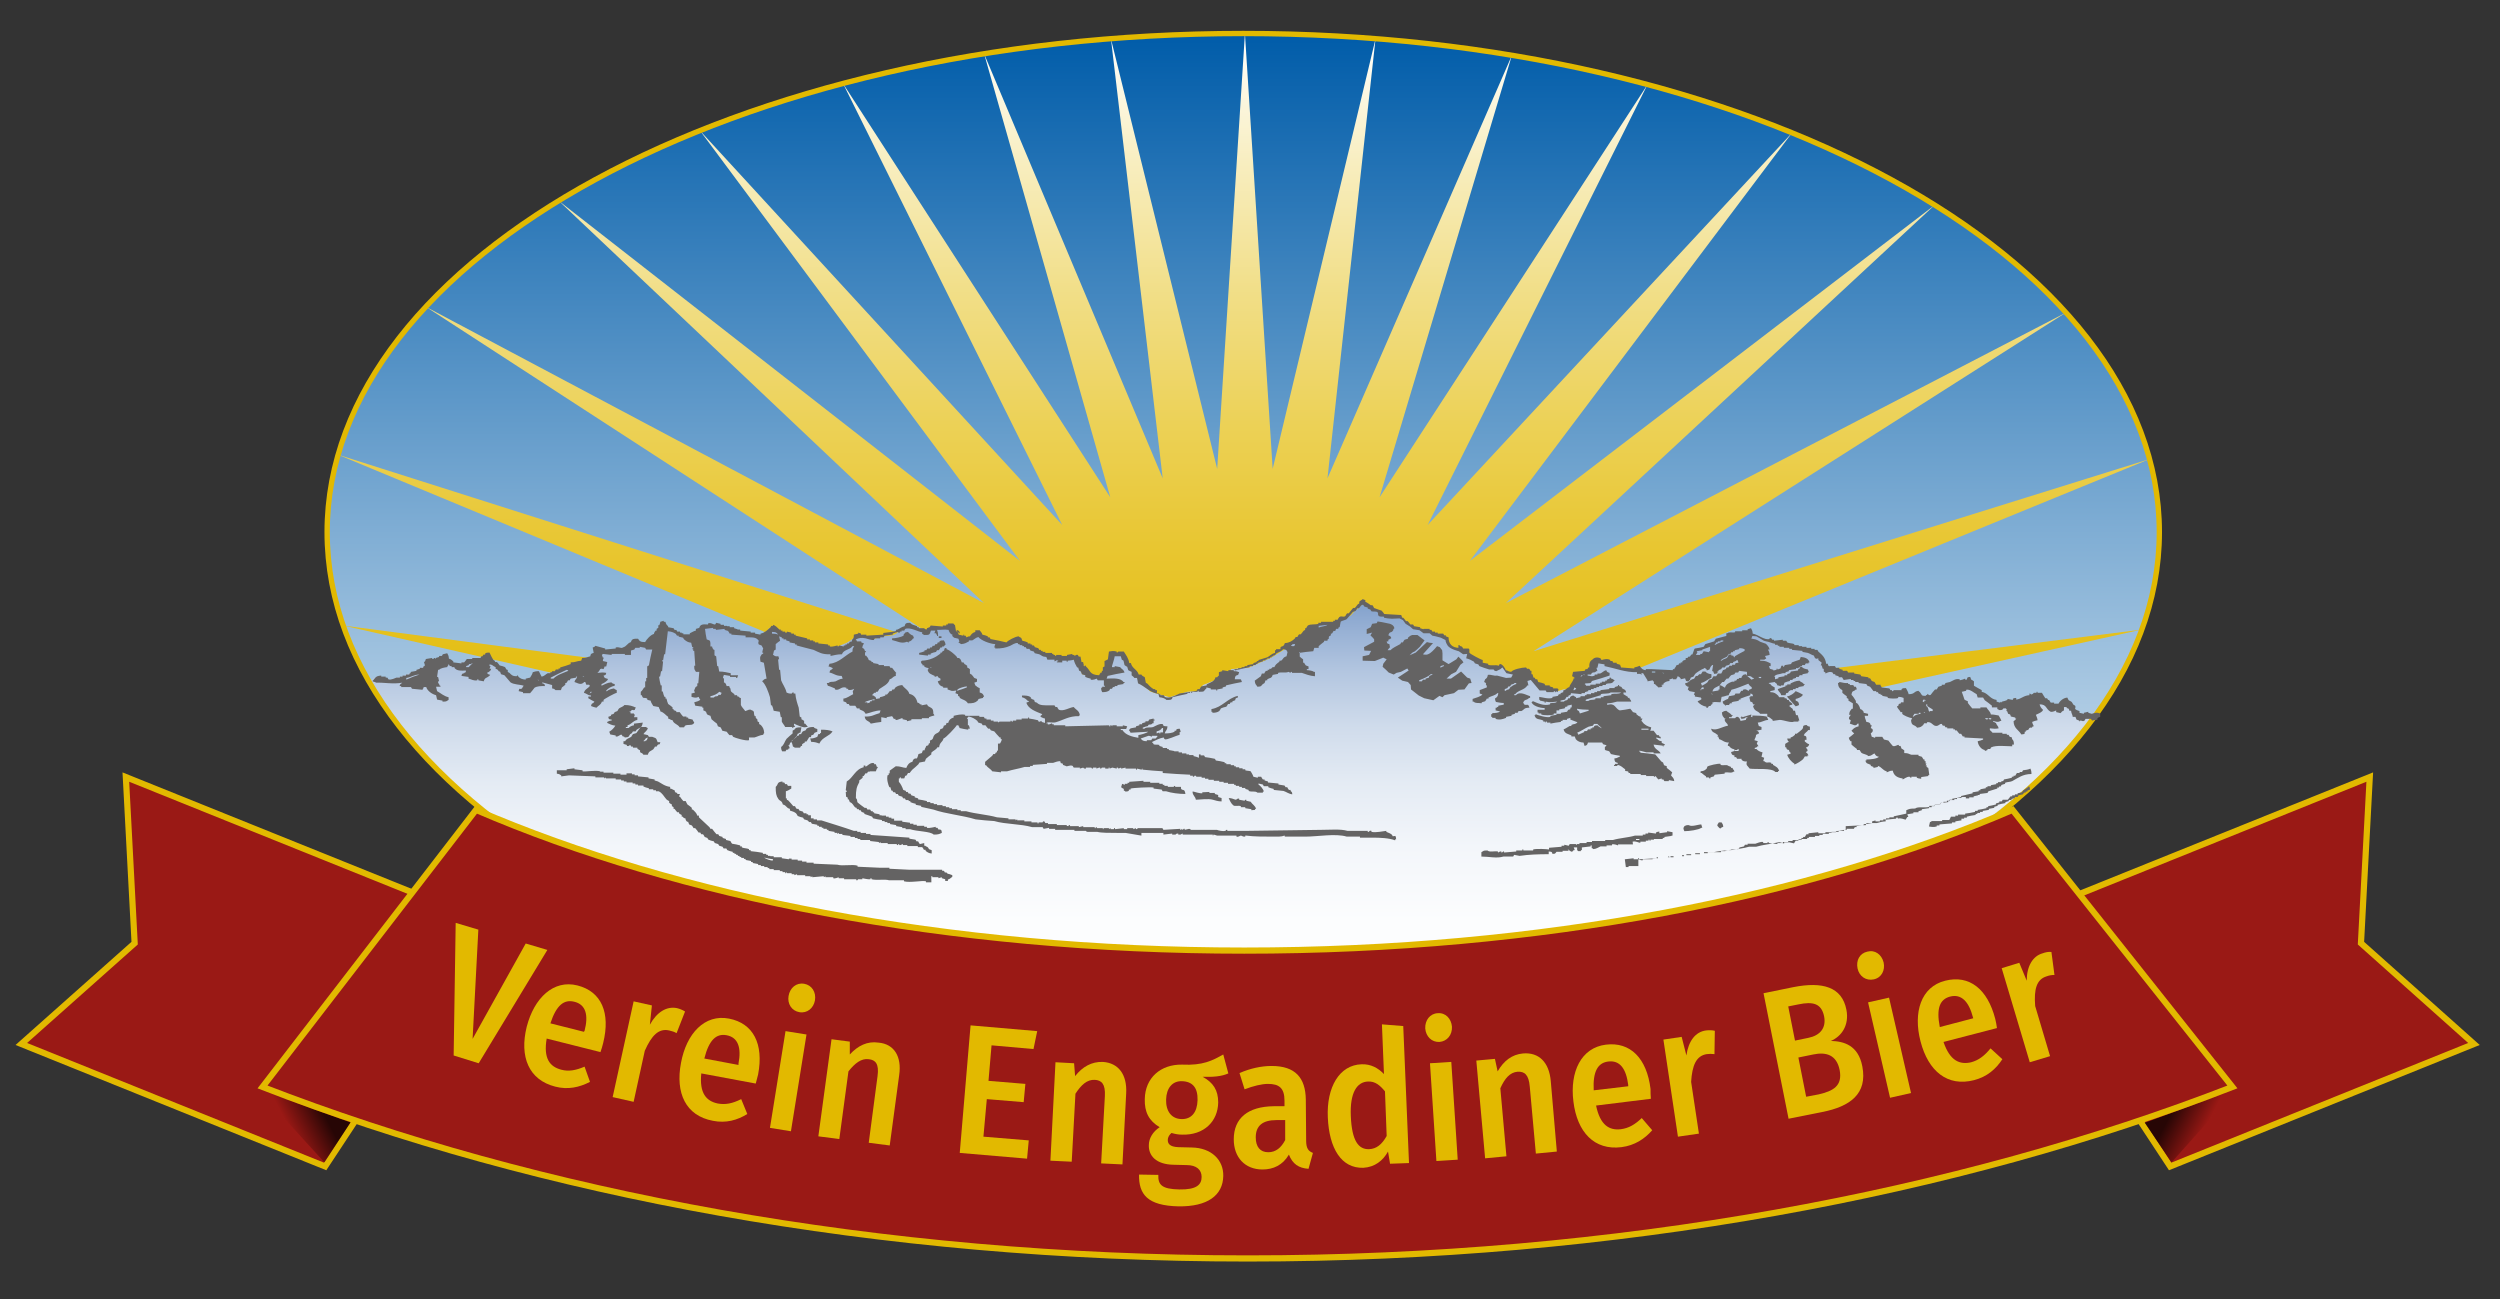
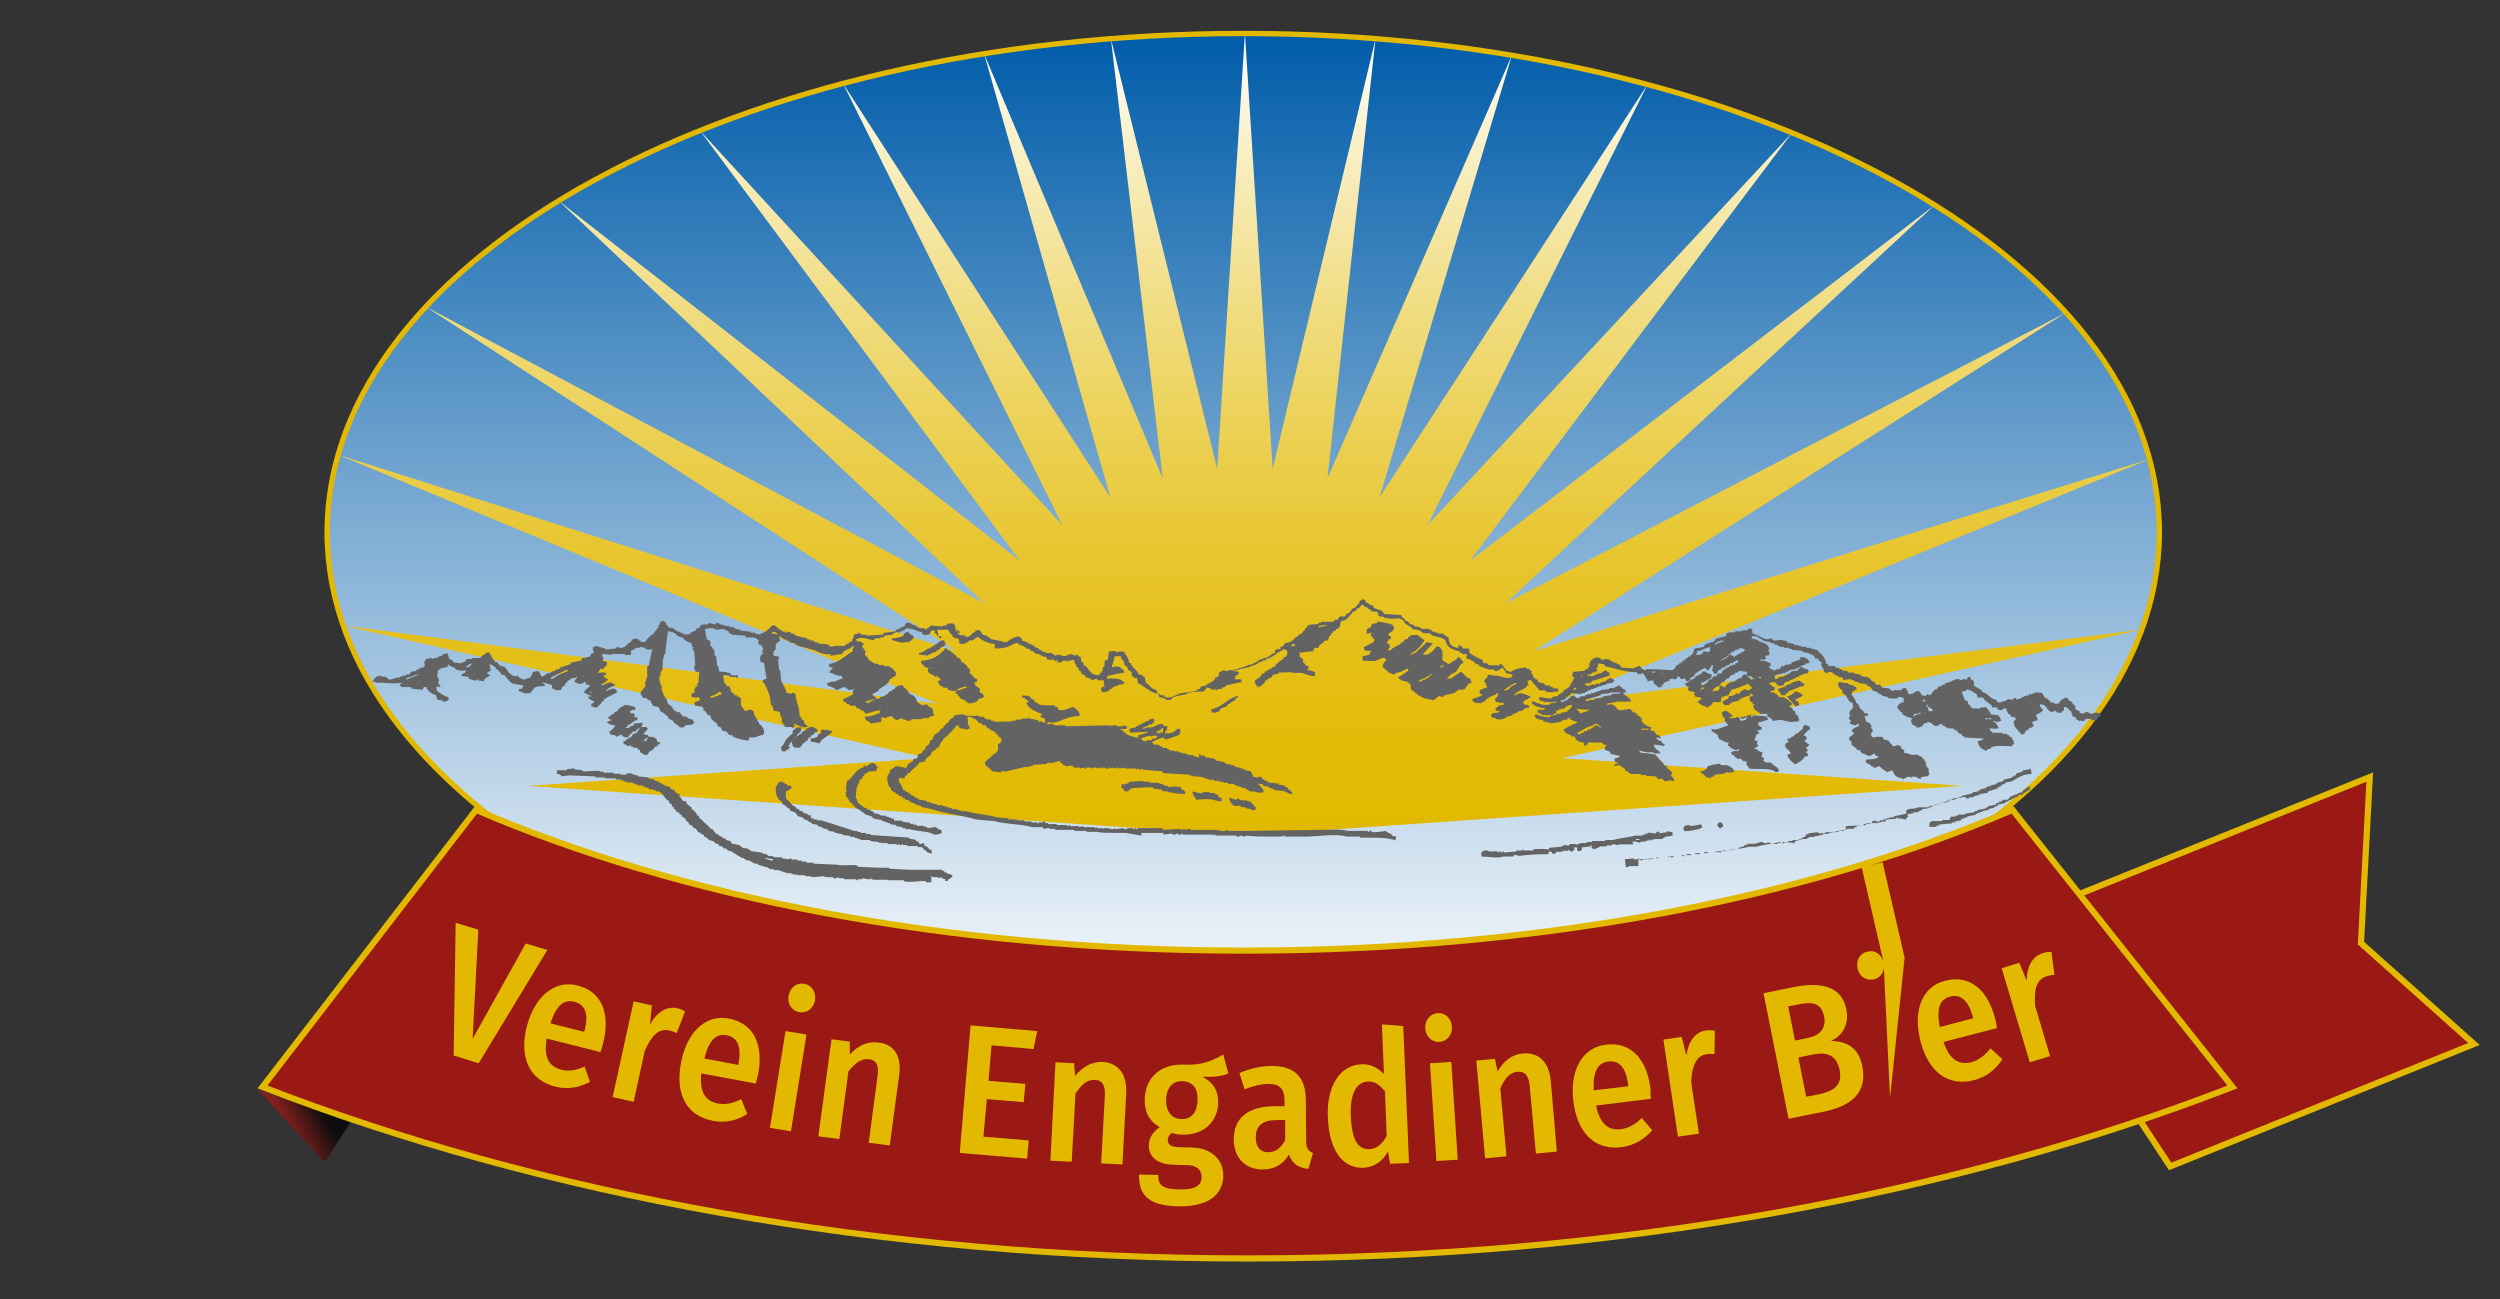
<svg xmlns="http://www.w3.org/2000/svg" version="1.1" id="Ebene_1" x="0px" y="0px" viewBox="0 0 739 384" style="enable-background:new 0 0 739 384;" xml:space="preserve">
  <rect x="0" y="0" width="739" height="384" fill="#333333" stroke="none" />
  <style type="text/css">
	.st0{fill:url(#SVGID_1_);}
	.st1{fill:url(#SVGID_2_);}
	.st2{fill:url(#SVGID_3_);}
	.st3{fill:none;stroke:#E2B900;stroke-width:1.578;}
	.st4{fill:#9A1915;stroke:#E2B900;stroke-width:1.828;}
	.st5{opacity:0.75;fill:url(#SVGID_4_);enable-background:new    ;}
	.st6{opacity:0.75;fill:url(#SVGID_5_);enable-background:new    ;}
	.st7{fill-rule:evenodd;clip-rule:evenodd;fill:#646363;}
	.st8{fill:#E2B900;}
</style>
  <g>
    <linearGradient id="SVGID_1_" gradientUnits="userSpaceOnUse" x1="367.47" y1="77.27" x2="367.47" y2="372.07" gradientTransform="matrix(1 0 0 -1 0 382)">
      <stop offset="0" style="stop-color:#FFFFFF" />
      <stop offset="1" style="stop-color:#005CA9" />
    </linearGradient>
    <path class="st0" d="M638.3,157.3c0,81.4-121.2,147.4-270.8,147.4s-270.8-66-270.8-147.4S217.9,9.9,367.5,9.9   C517,9.9,638.3,75.9,638.3,157.3z" />
    <linearGradient id="SVGID_2_" gradientUnits="userSpaceOnUse" x1="367.65" y1="372.06" x2="367.65" y2="135.01" gradientTransform="matrix(1 0 0 -1 0 382)">
      <stop offset="0" style="stop-color:#FFFFFF" />
      <stop offset="0.16" style="stop-color:#F8EEC0" />
      <stop offset="0.327" style="stop-color:#F1DE86" />
      <stop offset="0.488" style="stop-color:#ECD156" />
      <stop offset="0.64" style="stop-color:#E8C631" />
      <stop offset="0.78" style="stop-color:#E4BF16" />
      <stop offset="0.904" style="stop-color:#E3BB06" />
      <stop offset="1" style="stop-color:#E2B900" />
    </linearGradient>
    <polygon class="st1" points="368,247 580,232.3 461.7,224.1 633.1,186.1 458.9,208 635.4,135.7 453.3,192.5 610.7,92.4    445.1,178.3 571.9,60.6 434.5,165.8 529.7,39.3 422,155.2 487,25 407.8,147 446.9,16.4 392.4,141.4 406.6,11.5 376.2,138.6    368,9.9 359.8,138.6 328.4,11.5 343.7,141.4 290.9,15.9 328.2,147 249.2,24.7 314,155.2 206.9,38.6 301.5,165.8 165.2,59.4    290.9,178.3 125.9,90.7 282.7,192.5 99.9,134.4 277.1,208 101.4,184.9 274.3,224.1 156,232.3 368,247 368,232.3 368,232.3    368,232.3 368,232.3 368,232.3 368,232.3  " />
    <linearGradient id="SVGID_3_" gradientUnits="userSpaceOnUse" x1="364.365" y1="77.26" x2="364.365" y2="203.89" gradientTransform="matrix(1 0 0 -1 0 382)">
      <stop offset="0" style="stop-color:#FFFFFF" />
      <stop offset="0.256" style="stop-color:#FCFDFE" />
      <stop offset="0.429" style="stop-color:#F3F6FA" />
      <stop offset="0.578" style="stop-color:#E4EBF4" />
      <stop offset="0.713" style="stop-color:#CFDBEB" />
      <stop offset="0.838" style="stop-color:#B3C6E0" />
      <stop offset="0.955" style="stop-color:#91ACD2" />
      <stop offset="1" style="stop-color:#82A1CC" />
    </linearGradient>
-     <path class="st2" d="M619.8,210.8c-40.1,53-138.7,94-251.1,94c-120.4,0-225.6-44.3-259.7-103.3l2.2-1.5l3.9,0.9l3-0.8l4.6-1.8   l4.9-2.8l3.6-1l3.2,2l4.9-1.7l2.1,0.1l1.7-0.1l1.2,0.2l5.5,4l4.3,2.2l2.6-0.1l2.8-0.3l4.6-2.4l5.9-1.2l5.1-3.6l1.3-1.7l2.9,0.7   l4.7-0.8l3.2-2.2l1.2-0.3l0.9,1.3l0.3-0.2l3.4,1.1l1.8-6.7l6.5,3.2l1.6,0.4l3.4,0.9l0.9-3.8l2.2-0.6l2.4,0.4l3.2,0.4l5.4,2l5.3,1.3   l1.6-3.3l6,2.4l5.5,2.3l5.2,2l3.1-1c0,0,2.8-1.3,3-1.3s3-2,3-2l2.6,0.4l2.5,0.4l2.9-0.8l2.8-0.3l4.4-2.3l1.6-0.4l3.6,1.5l2-1.3   l4.9,0.4l2.5,2.1l1.8,1.4l2.2-0.2l1.2-1.6l1.5,0.6l3.4,2.1l2.6,0.4l2.2,0.3l1.5-1.4l2.1,0.2l0.7,1.1l3.6,1.4l3,1.7l3.3,0.4l2.4,0.6   l1-0.6l1.4,0.4l1.7,1.4l1.4,3.3l1.8,0.4l1.9,0.6l2.1-0.3l2.5-6.7l4.1,0.5l2.3,4.5l2.1,2.9l3.3,3.2l2.4,0.8l3.3,0.9l5.2-1.6l3.2-0.2   l1.5-1.8l3.5-1.4l3.1,0.3l2.3-1.3l-0.7-2.3l5.4-0.5l6.4-2.8l4.4-2.7l2.1-1.7l3.2-2.5l1.6-1.9l1.4-0.5l2.1-0.8l4.5,0.1l1.2-0.8   l1.7-1.4l1.4-0.3l1.2-1.3l2.7-2.4l1.8,0.9l2.8,1.6l1.2,1.1l5.5,0.6l2.6,2.3l3.5,1.7l2.5,0.4l4.8,2.1l0.9,1.9l2.6,1.2l1.5,0.8l1-0.1   l2.6,2.3l2.9,2.2l2.7,0.1l2.1-0.4l1.2,1.3l2.5,1l-0.9,2.2l2.2-1.1l2.7-0.8l4.1,3.6l4.6,1.1l1.6-0.5l1.6,0l1.2-2.1l1.8-2.3l2.4-0.9   l2.4-2.7l3.3-0.6l1.8,1.2l4.1,1.5l2.5,0l4.8,1.4l5.1,0.6l5.1-4.2l2.1-1.4l2.2-2.7l1.8-1l2.8-1.4l2.3-1.1l2.8-0.5l2.5-0.7l1.8-0.4   l3.7,1.7l2.5,1l3,0.6l5.3,1.2l3.5,0.9l2.7,1.5l2.3,2.7l2.2,1.8l2.8,0.9l4.1,1l3.6,1.3l1.5,1.3l2.7,1.2l3,0.5l2.8-0.1l1.4,2.1   l1.9-0.4l4.3,0.5l1.9-0.2l2.2-1.4l2.5-1.5l4.8-1.5l1.8,1.8l3,1.3l2.2,2.5l2.3,0.8l2.3-0.3l3.9-0.3l0.4,2.1l1.4-0.4l3.4-3.6l2.2,1.5   l1.3,1.3h1.8l2.2,0.7l0.5-1.5l1.5,0.9l1.5,2.1l1.8-0.1l0.9,1.1l2.8-0.5L619.8,210.8z" />
    <path class="st3" d="M638.3,157.3c0,81.4-121.2,147.4-270.8,147.4s-270.8-66-270.8-147.4S217.9,9.9,367.5,9.9   S638.3,75.9,638.3,157.3z" />
-     <polygon class="st4" points="96.1,344.8 6.3,308.6 39.8,278.8 37.2,229.7 143.7,272.6  " />
    <linearGradient id="SVGID_4_" gradientUnits="userSpaceOnUse" x1="920.777" y1="872.608" x2="913.485" y2="864.191" gradientTransform="matrix(-0.231 0.973 -0.973 -0.231 1146.741 -361.794)">
      <stop offset="0" style="stop-color:#9A1915" />
      <stop offset="1" style="stop-color:#000000" />
    </linearGradient>
    <polygon class="st5" points="103.6,331.8 95.9,343.6 76.1,321.9  " />
    <polygon class="st4" points="641.5,344.8 731.3,308.6 697.9,278.8 700.5,229.7 594,272.6  " />
    <linearGradient id="SVGID_5_" gradientUnits="userSpaceOnUse" x1="1049.933" y1="1418.273" x2="1042.727" y2="1409.957" gradientTransform="matrix(0.231 0.973 0.973 -0.231 -969.991 -361.794)">
      <stop offset="0" style="stop-color:#9A1915" />
      <stop offset="1" style="stop-color:#000000" />
    </linearGradient>
-     <polygon class="st6" points="634,331.9 641.9,343.6 661.4,321.8  " />
    <path class="st4" d="M659.9,321.3C578.6,352.9,477.8,372,368.8,372s-209.8-19.1-291.2-50.7l63.1-81.9   c59.8,25.8,139.5,41.6,227.1,41.6s167.3-15.8,227.1-41.6L659.9,321.3z" />
    <g>
      <g>
        <path class="st7" d="M438,207.9v-0.3c0.4-0.1,0.7-0.2,1-0.3c0.2-0.3,0.4-0.5,0.5-0.8h0.5v-0.3c0.9-0.5,2-0.6,2.6-1.3h0.3     c-0.1,1-0.4,1.2-1,1.6c0.1,0.6,0.1,0.6,0.3,1c0.7,0.1,1.4,0.3,2.3,0.3v0.5c-0.5,0.1-1,0.2-1.6,0.3v0.3c-0.5,0.2-0.2,0-0.5,0.3     h-0.3v0.8c0.4,0.1,0.9,0.2,1.3,0.3c-0.4,0.4-1.5,0.5-2.3,0.5v0.3h-0.3v0.8h0.3v0.3h1v0.3c1.1,0.4,2.1,0.1,3.1-0.3v-0.3     c0.5-0.1,1-0.2,1.6-0.3v-0.3c0.4-0.1,0.7-0.2,1-0.3v-0.3h0.8c0.1-0.2,0.2-0.4,0.3-0.5h0.8c1-0.5,0.7-1,2.4-1     c-0.4-1.5-0.7-0.5-1.6-1v-0.3h-0.3c0.4-1.4,1-0.7,1.8-1.6h0.3v-0.5c-1.1-0.3-3-1.6-4.2-0.3h-0.5v-0.3h0.3     c0.8-1.2,2.8-1.2,3.6-2.6h0.3c-0.1-0.4-0.2-0.9-0.3-1.3c0.4-0.1,0.7-0.2,1-0.3c0.9,1,1.7,2.1,2.6,3.1h1.8     c0.1,0.2,0.2,0.4,0.3,0.5h2.1v-0.3h0.3v0.3h0.3v-0.3c0.2,0.1,0.3,0.2,0.5,0.3c0.1-0.3,0.2-0.5,0.3-0.8l-0.3-0.3h-1.3v-0.3     c-0.3-0.1-0.7-0.2-1-0.3v-0.3h-1.3c-0.1-0.2-0.2-0.4-0.3-0.5c-0.6-0.2-1.2-0.4-1.8-0.5c-0.1-0.3-0.2-0.5-0.3-0.8h-0.5     c-0.1-0.2-0.2-0.4-0.3-0.5h-0.3c-0.1-0.4-0.2-0.7-0.3-1h-0.3v-1h-0.3c-0.1-0.2-0.2-0.4-0.3-0.5c-0.6-0.4-0.5,0.3-1-0.5     c-1.3,0-3.9,0.6-4.4,1.3c-1-0.1-0.7-0.3-1.6-0.5c-0.1-0.5-1.1-2-1.8-1.8c-0.1,0.2-0.2,0.4-0.3,0.5H443c-0.9-0.4-2.1,0.1-3.1-0.3     v-0.3c-0.5-0.1-1-0.2-1.6-0.3v-0.8c-0.6-0.1-3.7-1.8-3.9-2.1c-0.2-0.4,0.2-1-0.3-1.3h-1.6c-0.1-0.2-0.2-0.4-0.3-0.5     c-0.5-0.4-0.4,0.1-0.8-0.5h-0.3v0.8c-1.8-0.1-2.9-1.1-2.9-3.1c-0.3-0.1-0.5-0.2-0.8-0.3v-0.3h-0.5c-0.1-0.2-0.2-0.4-0.3-0.5h-1.6     v-0.3h-0.8v-0.3h-0.8c-0.1-0.2-0.2-0.4-0.3-0.5h-0.5v-0.3h-1.8V186c-0.4-0.1-0.7-0.2-1-0.3v-0.3c-0.6-0.1-1.2-0.2-1.8-0.3     c-0.1-0.2-0.2-0.4-0.3-0.5h-0.8c-0.3-0.4-0.5-0.7-0.8-1h-0.5c-0.3-0.4-0.5-0.7-0.8-1h-0.3c-0.1-0.3-0.2-0.5-0.3-0.8     c-1.6-0.1-3.3-0.2-5-0.3c-0.3-0.4-0.5-0.7-0.8-1c-0.8-0.3-1.6-0.5-2.3-0.8v-0.3H406c-0.1-0.2-0.2-0.4-0.3-0.5h-0.5     c-0.5-0.3-1-0.8-1.6-1v-0.5c-0.3-0.1-0.5-0.2-0.8-0.3c-0.2,0.3-0.9,0.5-1,0.8v0.5c-0.2,0.1-0.4,0.2-0.5,0.3     c-0.3,0.4-0.5,0.7-0.8,1H400c-0.4,0.5-0.9,1-1.3,1.6h-0.5c-0.2,0.3-0.4,0.5-0.5,0.8c-0.7,0.5-1-0.2-1.8,0.3     c-0.2,0.3-0.4,0.5-0.5,0.8h-0.8v0.3h-0.5v0.3h-3.6v0.3h-0.8v0.3c-1,0.3-2.3,0-3.1,0.5c-0.2,0.3-0.4,0.5-0.5,0.8h-0.3v0.5     c-0.2,0.1-0.4,0.2-0.5,0.3c-0.3,0.4-0.5,0.7-0.8,1h-0.5c-0.2,0.3-0.4,0.5-0.5,0.8h-0.5c-0.1,0.2-0.2,0.4-0.3,0.5     c-0.8,0.7-1.5,1.2-2.9,1.3c-0.4,1.3-0.9,0.7-1.3,1.3v0.5h-1.3v0.3h-0.3v0.8c-1,0.2-1.5,0.9-2.3,1.3c-0.9,0.3-1.7,0.5-2.6,0.8v0.3     h-0.5v0.3c-0.4,0.1-0.7,0.2-1,0.3v0.3c-0.6,0.1-1.2,0.2-1.8,0.3v0.3h-0.8v0.3H367v0.3h-1v0.3h-1.3v0.3h-1.6v0.3     c-0.6-0.1-1.2-0.2-1.8-0.3v0.3c-0.4,0.1-0.7,0.2-1,0.3v1c-0.3,0.2-0.3,0.2-0.5,0.5h-0.5c-0.3,1.3-1.5,1.5-2.6,2.1v0.3     c-0.5,0.1-1,0.2-1.6,0.3c-0.2,0.3-0.4,0.5-0.5,0.8H354c-0.1,0.2-0.2,0.4-0.3,0.5c-1.6,0.3-3.3,0.5-5,0.8c-0.8,0.3-2.9,1.7-4.4,1     c-0.1-0.2-0.2-0.4-0.3-0.5h-1v-0.3h-0.5v-0.3H342V204h-0.5v-0.3h-0.5c-0.7-0.4-1.3-1-1.8-1.6c-0.2-0.1-0.4-0.2-0.5-0.3     c-0.1-0.5-0.2-1-0.3-1.6c-0.1-0.2-0.7-0.2-1-0.8h-0.8c-0.4-1.5-2-1.8-2.3-3.4h-0.5c-0.2-1.5-1-2.4-1.6-3.4h-1.6     c-0.1,0-0.1,0.3-0.5,0.3v-0.3c-1.1-0.3-1.5-0.1-2.3,0l-0.3,2.3c-0.4,0.2-0.7,0.4-1,0.5v1.6c-0.2,0.1-0.4,0.2-0.5,0.3v1h-0.3v0.5     h-0.3c-0.2,0.3-0.4,0.5-0.5,0.8c-2.9-0.1-2.5-1.4-3.9-2.6v-0.3c-0.2,0.1-0.4,0.2-0.5,0.3v-0.3h-0.3c0.1-0.2,0.2-0.4,0.3-0.5h-0.3     v-0.5h-0.5c-0.1-0.5-0.2-1-0.3-1.6h-0.5l-0.3-0.5c-0.6-0.2-0.7,0.3-1,0.3v-0.3H317v-0.3c-0.5,0.1-1,0.2-1.6,0.3v0.3h-1.6v-0.3     h-1.6v0.3h-0.3v-0.3h-0.5v-0.3H311v-0.3h-1.6V193H309v-0.3h-0.8v-0.3h-0.5v-0.3h-0.5c-0.1-0.2-0.2-0.4-0.3-0.5     c-0.4-0.1-0.7-0.2-1-0.3c-0.1-0.2-0.2-0.4-0.3-0.5h-0.5v-0.3h-0.5v-0.3h-0.8v-0.3c-0.5-0.2-1-0.4-1.6-0.5     c-0.1-0.3-0.2-0.5-0.3-0.8c-0.2-0.2-0.5-0.2-0.8-0.5c-1.1,0.1-3.1,1.2-3.6,1.8c-1.6-0.4-3.1-0.7-4.7-1c-0.1-0.2-0.2-0.4-0.3-0.5     H292v-0.3c-0.5-0.2-1-0.4-1.6-0.5c-0.2-0.7-0.5-0.8-0.8-1.3h-1.3v0.5c-0.8,0.2-1.2,0.7-1.6,1.3c-0.6,0-0.7,0.2-1,0.3     c-0.1-0.2-0.2-0.4-0.3-0.5H285v-0.3c-0.4-0.1,0,0.1-0.3,0.3c-0.4-0.1-0.9-0.2-1.3-0.3c-0.2-0.6-0.2-0.6-0.5-1h-0.3     c-0.1-0.6-0.2-1.2-0.3-1.8c0,0-0.4-0.3-0.5-0.5h-1.6v0.3h-0.5v0.3h-1v0.3c-1.2-0.1-2.4-0.2-3.6-0.3c-0.1,0.2-0.2,0.4-0.3,0.5     c-0.3,0.1-0.5,0.2-0.8,0.3v0.3c-0.5,0.2-0.8-0.3-0.8-0.3h-1.6v-0.3h-0.5v-0.3c-1-0.4-1.4-0.3-2.1-1c-1.1,0-1.4,0.1-1.6,1     c-0.9,0.2-1.4,0.7-2.1,1H265c-0.1,0.2-0.2,0.4-0.3,0.5c-1.2,0.2-2.4,0.4-3.6,0.5v0.5c-1.6,0.1-3.3,0.2-5,0.3v-0.3h-1.6v-0.3     c-0.3-0.1-0.5-0.2-0.8-0.3v0.3c-0.4,0.1-0.9,0.2-1.3,0.3c0,0.6,0,0.9-0.3,1.3H252c-0.1,0.3-0.2,0.5-0.3,0.8h-0.5     c-0.1,0.2-0.2,0.4-0.3,0.5h-0.5v0.3h-0.5v0.3h-0.5v0.3c-0.4-0.1-0.9-0.2-1.3-0.3c0,0-0.1,0.3-0.5,0.3v-0.3     c-0.4,0-1.5,0.5-2.3,0.3v-0.3h-0.5v-0.3c-1-0.1-1.9-0.2-2.9-0.3v-0.3h-1v-0.3h-0.5v-0.3h-1v-0.3h-0.8v-0.3     c-1.1-0.3-2.3-0.5-3.4-0.8v-0.3h-0.5v-0.3h-0.8v-0.3c-0.4-0.1-0.9-0.2-1.3-0.3V187h-0.5v-0.3h-0.8v-0.3h-0.5v-0.3h-0.5V186     c-0.6-0.5-1-1.1-1.8-1.3v0.3h-0.5c-0.1,0.2-0.2,0.4-0.3,0.5c-0.8,0.7-1.7,1.6-2.9,1.8v0.3c-0.5-0.1-1-0.2-1.6-0.3V187h-1.3v-0.3     c-1-0.1-2.1-0.2-3.1-0.3v-0.3h-0.8V186c-0.4-0.1-0.7-0.2-1-0.3v-0.3h-1.3v-0.3h-0.8V185H214v-0.3h-1v-0.3     c-0.4-0.1-0.9-0.2-1.3-0.3c-0.1,0.2-0.2,0.4-0.3,0.5c-0.5,0.1-1.3-0.7-2.1-0.3v0.3c-1.5-0.1-2.3-0.1-2.6,1     c-0.4,0.1-0.7,0.2-1,0.3v0.5c-0.8,0.2-1.1,0.5-1.8,0.8v0.3H202v-0.3h-0.5V187h-0.5v-0.3h-0.8c-0.1-0.2-0.2-0.4-0.3-0.5h-0.5     c-0.1-0.2-0.2-0.4-0.3-0.5c-0.5-0.1-1-0.2-1.6-0.3v-0.3c-0.5-0.4-0.6-0.6-0.8-1.3h-0.5v-0.3c-0.2,0-0.5,0.2-1,0.3     c-0.1,0.3-0.1,0.6-0.3,1h-0.3v0.8c-0.2,0.1-0.4,0.2-0.5,0.3v0.5h-0.3c-0.3,0.4-0.4,0.5-0.5,1c-0.9,0.2-2.2,1.6-2.6,2.4     c-1.3,0-1.6-0.2-2.1-1c-1.3,0-1.8,0-2.1,1c-1.2,0.4-1.1,1.2-2.4,1.6c-0.5,0.4-1.1-0.3-2.1,0v0.3c-1,0.1-2.1,0.2-3.1,0.3v-0.3     c-1-0.3-1.9-0.5-2.9-0.8c-0.2,0.3-0.4,0.4-0.8,0.5c0.1,0.5,0.2,1,0.3,1.6c-0.8,0.2-0.9,0.3-1,1c-0.9,0.2-1.1,0.5-2.4,0.5     c-0.1,0.3-0.2,0.5-0.3,0.8c-1.4,0.1-1.6,0.5-3.1,0.5v0.5c-1,0.4-2.1,0.7-3.1,1v0.3h-0.5v0.3h-0.8c-0.1,0.2-0.2,0.4-0.3,0.5h-0.8     v0.3h-0.5v0.3h-0.8c-0.6,0.3-1,0.9-1.8,1c-0.3-0.5-0.5-1-0.8-1.6c-0.9,0-1.2,0.1-1.8,0.3c-0.2,0.8-0.5,1-0.8,1.6     c-0.4,0.1-0.9,0.2-1.3,0.3v0.3c-1.1-0.1-1.5-0.3-2.1-0.8c-0.1-0.2-0.2-0.4-0.3-0.5l-0.3,0.3c-1.2,0-1.5-0.4-2.1-1     c-0.2-0.1-0.4-0.2-0.5-0.3V198h-0.3c-0.2-0.3-0.4-0.5-0.5-0.8c-0.5-0.2-1-0.4-1.6-0.5c-0.3-0.4-0.5-0.7-0.8-1h-0.5     c-0.1-0.2-0.2-0.4-0.3-0.5H146c-0.4-0.3-1.1-1.9-1.3-2.3c-0.7,0-0.9,0-1.3,0.3v0.3h-0.5c-0.1,0.2-0.2,0.4-0.3,0.5h-0.3     c-0.1,0.2-0.2,0.4-0.3,0.5h-2.4v0.3h-1.6c-0.3,0.4-0.5,0.7-0.8,1h-0.8v0.3c-0.8-0.1-1.6-0.2-2.4-0.3v-0.3     c-0.5-0.4-0.6-0.6-1.3-0.8c-0.1-1.1-0.2-0.9-0.5-1.6c-0.4,0.1-0.9,0.2-1.3,0.3c-0.1,0.2-0.2,0.4-0.3,0.5h-0.8v0.3     c-0.4,0.1-0.7,0.2-1,0.3v0.3l-0.3-0.3h-0.3v0.3c-0.5,0.1-0.5-0.3-0.5-0.3c-0.6,0.1-1.2,0.2-1.8,0.3c-0.1,0.3-0.2,0.5-0.3,0.8     h-0.3c0.1,0.4,0.2,0.7,0.3,1c-0.1,0.4-0.3,0.3-0.5,0.5v0.3h-1v0.3c-0.4,0.1-0.7,0.2-1,0.3v0.3c-0.5,0.1-1,0.2-1.6,0.3     c-0.1,0.2-0.2,0.4-0.3,0.5H121v0.3h-1v0.3h-1v0.3h-0.8v0.3h-1c-0.4,0.1-1.6,0.8-2.4,0.5c-0.1-0.2-0.2-0.4-0.3-0.5H114v-0.3h-1.3     v-0.3c-1.9,0.1-1.7,0.8-2.6,1.6c0.1,0.3,0.9,0.2,1,0.5c2.3-0.1,5.2,0.5,7.8,0c-0.4,0.5-0.5,0.1-0.8,1h0.5v0.3h2.9     c0.1,0.2,0.2,0.4,0.3,0.5c1,0.1,2.1,0.2,3.1,0.3c0.2-0.5,0-0.2,0.3-0.5v-0.3h0.8c0.3,1.1,1.7,2.1,2.9,2.4     c0.1,0.4,0.2,0.9,0.3,1.3c0.5,0.1,1,0.2,1.6,0.3v0.3c1.4,0,1-0.1,1.8-0.5v-0.8c-1.4-0.3-2.3-1.2-3.4-1.8     c-0.1-0.4-0.2-0.9-0.3-1.3h1.3v-0.3H130c-0.1-0.5-0.6-0.7-0.5-1.3h0.3c-0.1-0.4-0.2-0.9-0.3-1.3h-0.3c0.1-0.7,0.2-1.4,0.3-2.1     h0.3c0.4-0.5,1.6-0.7,2.4-0.8c0.2-0.5,0-0.2,0.3-0.5v-0.3c0.4,0,0.3,0.4,0.5,0.5h0.5v0.3h0.8c0.2,0.5,0,0.2,0.3,0.5     c0.6,0.6,1.9,0.6,3.1,0.5v0.5c-0.5,0.2-0.2,0-0.5,0.3c-0.7,0.2-0.6,0.1-0.8,0.8c0.7,0.1,1.4,0.2,2.1,0.3v0.5     c0.9,0.2,1.4,0.7,2.6,0.5v-0.3h0.3v0.3c0.5,0.1,1,0.2,1.6,0.3c0.3-1.2,0.9-0.9,1.6-1.6c0.3-0.2,0,0,0.3-0.3     c-0.3-0.1-0.5-0.2-0.8-0.3v-0.5h0.3c0.5-0.5,0.5-0.2,0.8-1h-0.5c0.1-0.3,0.2-0.5,0.3-0.8h-0.3v-0.5c1.1,0.1,0.9,0.5,1.8,0.8v0.5     c0.7,0.2,0.6,0.3,1,0.8h0.3c0.1,0.3,0.2,0.5,0.3,0.8c0.4,0.1,0.7,0.2,1,0.3c0.6,0.7,1.2,1.4,1.8,2.1c1,0.7,2.7,0.6,3.9,1     c-0.2,0.3-0.4,0.5-0.5,0.8c-0.8,0.5-0.7-0.5-1,0.8c0.4,0.1,0.9,0.2,1.3,0.3v0.3h2.1c0.4-0.5,0.9-1,1.3-1.6     c0.8-0.5,1.8-0.5,3.1-0.5c-0.2-0.7-0.1-0.6-0.8-0.8v-0.3c1,0.3,1.9,0.5,2.9,0.8v1c0.6,0.1,0.7,0.2,1,0.5h1.6     c0.1-0.3,0.2-0.5,0.3-0.8c0.4-0.3,0.7-0.5,1-0.8v-0.5h0.3c0.2-0.3,0.4-0.5,0.5-0.8h0.5c0.1-0.2,0.2-0.4,0.3-0.5     c0.5-0.1,1-0.2,1.6-0.3v-0.3h0.3c-0.2,0.9-0.6,0.7-0.8,1.6c1,0.3,1.9,1.1,2.9,0h0.3c0.1,0.3,0.2,0.5,0.3,0.8h0.8     c0.3,0.2-0.1,0.1,0.3,0.3c-0.6,0.9-1.5,0.9-1.8,2.1c0.9,0.2,1,0.7,2.1,0.8v0.3h-0.8v0.5c0.6,0.4,1.2,0.7,1.8,1     c-0.5,0.8-0.8,0.2-1,1.3c0.5,0.2,1,0.4,1.6,0.5c0.6-0.7,1.3-0.8,1.6-1.8h0.5v-0.5c0.2-0.3,3.3-2,3.9-2.1v-0.8     c-0.3-0.2-0.6-0.2-0.8-0.5c-0.7,0.1-1.7,0.4-2.1,0.8h-0.3c0.5-0.8,1.6-1.4,2.6-1.6v-0.5c-0.6-0.1-0.7-0.2-1-0.5     c-1.3,0.1-1.9,0.6-2.9,1v-0.5c0.6-0.2,1.2-0.6,1.6-1c0.3-0.3,0.1,0,0.3-0.5c-0.8-0.3-1-0.1-1.3-1c0.7-0.2,0.6-0.1,0.8-0.8     c-1.1-0.2-1.3-0.1-2.6,0c0.2-0.3,0,0,0.3-0.3c0.2-0.3,0.4-0.5,0.5-0.8c0.9-0.5,0.9,0.7,1.3-0.8h0.5c0.1-0.4,0.2-0.9,0.3-1.3     c-0.4-0.1-0.9-0.2-1.3-0.3c0-0.6,0.2-0.7,0.3-1h-0.3c-0.1-0.3-0.2-0.5-0.3-0.8c0.3-0.2,0,0,0.3-0.3c0.9,0.1,1.7,0.2,2.6,0.3v-0.3     h3.9v0.3h1.8v-1.3c0.4-0.1,0.7-0.2,1-0.3c0.1-0.2,0.2-0.4,0.3-0.5h1.3v-0.3c0.5,0.1,1,0.2,1.6,0.3c0.1,0.2,0.2,0.4,0.3,0.5h1.8     c-0.4,1.6-0.7,3.1-1,4.7c-0.2,0.1-0.4,0.2-0.5,0.3v3.4h-0.3v1h-0.3v1.8h-0.3c-0.3,0.5-0.6,1-1,1.3v1h0.3c0.4,1.3,0.6,0.5,1.6,1     v0.3c0.4,0.2,0.4,0.2,1,0.3c0.2,0.8,0.5,1,0.8,1.6c0.5,0.1,1,0.2,1.6,0.3c0.2,0.7,0.4,0.6,0.5,1.3c1.1,0.3,1.5,1.1,2.3,1.6v0.5     c0.7,0.2,0.6,0.4,1.3,0.5c0.3,1.1,1.5,1.1,2.1,2.1h1.3c0.1-0.2,0.2-0.4,0.3-0.5c0.8-0.4,1.8,0,2.4-0.5c0.3-0.3,0.1,0,0.3-0.5     c-0.3-0.2-0.4-0.7-0.5-0.8c-0.4-0.1-0.9-0.2-1.3-0.3v-0.3h-0.5v-0.3h-1c-0.4-0.4-0.7-0.9-1-1.3h-1v-0.3c-0.3-0.1-0.5-0.2-0.8-0.3     v-0.3h-0.3v-0.5c-0.4-0.4-0.9-0.7-1.3-1c-0.2-0.5-0.4-1-0.5-1.6h-0.3v-0.5h-0.3c-0.2-0.5-0.4-1-0.5-1.6h-0.3v-1.8h-0.3     c-0.2-0.9-0.4-1.7-0.5-2.6h0.3c0.1-0.5,0.2-1,0.3-1.6h0.3c0.1-1,0.2-1.9,0.3-2.9h-0.3v-0.3h0.3c0.1-0.6,0.2-1.2,0.3-1.8h0.3     c0.3-2.3,0.5-4.5,0.8-6.8c1.1,0.1,1.6,0.3,2.4,0.8c0.1,0.2,0.2,0.4,0.3,0.5h0.5v0.3c0.4,0.1,0.9,0.2,1.3,0.3     c0.1,0.2,0.2,0.4,0.3,0.5c0.6,0.5,1.1,0.9,2.1,1c0.1,0.4,0.2,0.9,0.3,1.3h0.3v0.3c-0.1,0.3-0.4-0.1-0.3,0.3h0.3v0.5h0.3     c0.1,1.5,0.2,3,0.3,4.4h-0.3c0,1.4,0.1,1,0.5,1.8h1c-0.1,1.1-0.2,2.3-0.3,3.4h-0.3v0.8c-0.2,0.1-0.4,0.2-0.5,0.3     c-0.2,0.4-0.4,0.9-0.5,1.3h0.3v0.3c-0.4,0.1-0.4,0.2-1,0.3v1c0.9,0.2,1.2,0.4,2.1,0c0.2,0.3,0.2,0.6,0.5,0.8     c-0.4,0.5-1.2,0.6-1.8,0.8c0.1,0.4,0.2,0.7,0.3,1c0.7,0.1,1.4,0.2,2.1,0.3v0.3h0.3v0.8c1.3,0.4,0.6,0.8,1.3,1.3     c0.3,0.1,0.5,0.2,0.8,0.3c0.1,0.4,0.2,0.7,0.3,1c0.5,0.4,1,0.9,1.6,1.3c0.1,0.3,0.2,0.5,0.3,0.8c0.3,0.1,0.5,0.2,0.8,0.3     c0.2,0.4,0.4,0.7,0.5,1c0.4,0.1,0.9,0.2,1.3,0.3c0.3,0.4,0.5,0.7,0.8,1h0.8c0.1,0.2,0.2,0.4,0.3,0.5c0.5,0.3,3.8,1.3,4.7,1V218     h1.6c0.8-0.2,1.6-0.7,2.6-0.8c0.2-0.5,0-0.2,0.3-0.5c-0.1-1.3-0.4-1.7-1-2.4c-0.2-0.1-0.4-0.2-0.5-0.3v-0.5     c-0.2-0.1-0.4-0.2-0.5-0.3v-0.5l-0.5-0.5v-0.5h-0.3c-0.5-1,0.2-1.4-1-1.8c-0.5-0.4-1.1,0.1-1.8,0.3c-0.4-0.6-1-1.1-1.3-1.8v-2.1     h-0.3c-0.5-0.6-0.1-0.2-0.8-0.5v-0.3h-0.8v-0.3c-0.4-0.3-0.7-0.5-1-0.8c-0.3-0.6,0.1-0.7-0.5-1.3v-0.3h-0.8     c-0.2-0.6-0.2-0.6-0.5-1h-0.3v-1.3h-0.3c0.1-0.6,0.1-0.6,0.3-1c0.6,0.1,1.2,0.2,1.8,0.3v0.3h1.8v0.3h0.3c0.1-0.3,0.2-0.5,0.3-0.8     H216V199c-1.1-0.2-2-0.5-3.4-0.5c-0.1-0.5-0.2-1-0.3-1.6H212c-0.1-1-0.2-1.9-0.3-2.9c-0.2-0.1-0.4-0.2-0.5-0.3v-1.6H211     c-0.3-0.4-0.4-0.4-0.5-1H210c0-0.7,0.1-1.5-0.3-1.8c-0.3-0.1-0.5-0.2-0.8-0.3c-0.2-1-0.4-2.1-0.5-3.1c0.8-0.1,1.6-0.2,2.4-0.3     v0.3h0.8v0.3c0.9-0.1,1.7-0.2,2.6-0.3v0.3c0.4,0.1,0.7,0.2,1,0.3c0.2,0.3,0.4,0.5,0.5,0.8h0.5v0.3c1.4,0.1,2.8,0.2,4.2,0.3v0.5     c1.3,0,2.8-0.1,3.4,0.5c1,0.7,0,0.7,0.5,1.6c0.3,0.1,0.5,0.2,0.8,0.3c0.2,0.2,0.2,0.5,0.5,0.8c-0.1,0.4-0.2,0.9-0.3,1.3h0.3v0.3     c-0.2,0.1-0.4,0.2-0.5,0.3c-0.6,0.8-0.4,1.2-0.3,2.1c0.4,0.1,0.7,0.2,1,0.3c0.3,1.6,0.5,3.1,0.8,4.7c-0.6,0.1-0.7,0.2-1,0.5     c-0.3,0.2,0,0-0.3,0.3c1,0.8,1.9,3.3,2.3,4.7c0.1,0.8,0.2,1.6,0.3,2.4h0.3c0.2,0.5,0.4,1,0.5,1.6c0.6,0.1,1.2,0.2,1.8,0.3     c0.1,0.5,0.2,1,0.3,1.6h0.3v1.3c0.2,0.5,0.8,1.1,1,1.6h2.1v0.3h0.3v-0.3h0.5c-0.2-0.5,0-0.2-0.3-0.5v-0.5c0.8,0.4,3,1.4,3.6,1     h0.5c-0.3-0.4-0.5-0.7-0.8-1h-0.3v-0.8c-0.3-0.2-0.5-0.4-0.8-0.5v-0.5c-0.2-0.1-0.4-0.2-0.5-0.3c-0.1-0.9-0.2-1.7-0.3-2.6     c-0.4-1.2-0.9-2.7-1-4.2h-0.5v-0.3c-0.4-0.1-0.5,0.2-0.5,0.3c-0.7,0.1-1.2-0.1-1.6-0.3c-0.3-1.4-1.2-2.5-1.6-3.6     c-0.1-1-0.2-2.1-0.3-3.1h-0.3c-0.1-1-0.2-2.1-0.3-3.1h0.3c-0.2-1.5-0.2-0.6-1.3-1c-0.1,0,0-0.2-0.5-0.3c0.1-0.4,0.2-0.9,0.3-1.3     c0.2-0.1,0.4-0.2,0.5-0.3v-1.6c0.4-0.4,0.9-0.7,1.3-1c-0.1-0.4-0.2-0.9-0.3-1.3c0.3,0.1,0.5,0.2,0.8,0.3v0.3h0.5v0.3h0.8v0.3     c0.4,0.1,0.7,0.2,1,0.3v0.3c0.5,0.1,1,0.2,1.6,0.3v0.3h0.5v0.3c1.6,0.4,3.3,0.9,5,1.3c1.6,0.7,2.4,1.4,5,1.3v0.5     c1.1-0.2,1.9-0.5,3.4-0.5c0.4-1.4,2.4-1.3,3.1-2.4h0.5c-0.4,0.7-0.5,0.5-0.5,1.6c-2.1,1-4,3.4-6.8,3.6c-0.1,0.3-0.2,0.5-0.3,0.8     c0.6,0.1,0.8,0.3,1.3,0.5c-0.5,0.8-0.8,0.2-1,1.3c1.4,0.3,1.8,1,3.6,1c0.1,0.3,0.2,0.5,0.3,0.8c-1,0.1-1.4,0.5-2.1,0.8     c-1,0.3-1.4-0.1-2.1,0.5h-0.5c0.1,0.3,0.2,0.5,0.3,0.8c0.8,0.2,1.3,0.5,2.1,0.8v0.3c1.4,0.5,1.8-1.1,3.4-0.5v0.3h0.5v0.3     c0.7,0.2,1.5-0.1,1.8-0.3c-0.5,1.1-0.5,0.2-0.3,1.6c-0.9,0.4-1.8,1.2-2.9,1.3v0.8c0.3,0.1,0.5,0.2,0.8,0.3     c0.1,0.2,0.2,0.4,0.3,0.5h0.5c0.1,0.2,0.2,0.4,0.3,0.5h1.6c0.2,0.3,0.4,0.5,0.5,0.8h0.8v0.3c1,0.5,1.2,0.3,1.8,1.3     c1.4-0.3,2.8-1,4.4-1c-0.1,0.3-0.2,0.5-0.3,0.8c-1.6,0.4-2.2,1.1-4.4,1c0.2,1.5,1.2,1.1,1.8,2.1c1-0.2,2.1-0.4,3.1-0.5V212     c0.5,0.1,1,0.2,1.6,0.3V212c0.5-0.1,1-0.2,1.6-0.3c0.2,0.3,0.4,0.5,0.5,0.8h0.5v0.3c0.6,0.2,1.7-0.6,2.1-0.5v0.3     c0.4,0.1,0.9,0.2,1.3,0.3v0.3c0.4-0.1,0.9-0.2,1.3-0.3v-0.3h3.1v-0.3h2.1V212c0.5-0.2,1-0.4,1.6-0.5c-0.2-0.5,0-0.2-0.3-0.5     c0-1.8-0.5-1.6-1.6-2.3c-0.1-0.2-0.2-0.4-0.3-0.5c-0.5,0.1-1,0.2-1.6,0.3v-0.3H272c-0.3-0.1,0-0.4-0.8-0.5     c-0.3-1.3-1-2.3-2.4-2.6c-0.3-1.2-1.5-1.6-2.1-2.6c-1,0.1-1.5,0.3-2.1,0.8c-0.1,0.2-0.2,0.4-0.3,0.5h-0.5     c-0.1,0.2-0.2,0.4-0.3,0.5h-0.5c-0.3,0.4-0.5,0.7-0.8,1h-0.5v0.3c-0.5,0.2-1,0.4-1.6,0.5v0.3c-0.5,0.1-1,0.2-1.6,0.3v0.3h-0.8     v0.3h-0.5v0.3c-0.3,0.1-0.5,0.2-0.8,0.3v-0.3h-0.8c0.4-0.4,2.6-0.9,3.4-1c-0.2-0.9-0.3-0.5-0.8-1h-0.3v-0.3     c0.3-0.2,0.4-0.4,0.5-0.5h0.5v-0.3h0.5c0.2-0.3,0.4-0.5,0.5-0.8c1.1-0.8,2.7-1.4,3.1-2.9c1-0.3,0.8-0.8,1.8-1V199H265     c-0.4-0.5-0.9-1-1.3-1.6h-0.5c-0.1-0.2-0.2-0.4-0.3-0.5h-1.6v-0.3h-1.6v-0.3c-0.5-0.1-1-0.2-1.6-0.3v-0.3h-0.5v-0.3     c-0.3-0.1-0.5-0.2-0.8-0.3c-0.2-0.7-0.4-0.8-0.8-1.3h-0.3v-1h0.3v-0.3h-0.3c-0.3-0.8-0.1-0.6-0.8-1c0.1-0.8,0.2-0.8,0.5-1.3     c-0.3-0.1-0.5-0.2-0.8-0.3v-0.3h-1.3v-0.3h-0.3v-0.3c0.9-0.4,1.6-0.6,2.9-0.3c0.2,0.1,2,0.6,2.4,0.5c0.1-0.2,0.2-0.4,0.3-0.5h1.6     v-0.3h1c0.1-0.2,0.2-0.4,0.3-0.5c0.8-0.1,1.6-0.2,2.4-0.3v-0.3c0.5-0.2,1-0.4,1.6-0.5V187h0.5v-0.3h0.5v-0.3h0.8     c0.1-0.2,0.2-0.4,0.3-0.5c1.5-0.6,3.8,0.9,5,1v0.5c0.5,0.2,0.2,0,0.5,0.3c1.8,0,1.6,0,2.1-1.3h1.3l-0.3,0.8h0.5     c0.2,0.5,0,0.2,0.3,0.5v0.3h0.3c0-0.9-0.1-1.2-0.3-1.8c1.6,0,2.1-0.2,3.4,0c0.2,0.7,0.4,0.9,0.8,1.3h0.3v0.5     c0.1,0.2,0.3,0.2,0.5,0.5c0.4,0.1,0.9,0.2,1.3,0.3c0.1,0.3,0.2,0.5,0.3,0.8l-0.3,0.3c0.3,0.2,0.6,0.3,0.8,0.5     c1.2-0.1,1.5-0.4,2.3-0.8v-0.3h1c0.6-0.3,1-0.8,1.8-1c0.8,1,3.3,2,5,2.1c-0.1,0.4-0.2,0.4-0.3,1h0.3v0.3c1.9,0,3-0.2,4.4-0.8     c0.5-0.2,1.5-1,2.3-0.8v0.3h0.5v0.3h0.8v0.3h0.5v0.3h0.5l0.3,0.5h0.8c0.1,0.2,0.2,0.4,0.3,0.5c0.4,0.1,0.7,0.2,1,0.3     c0.1,0.2,0.2,0.4,0.3,0.5c0.4,0.1,0.9,0.2,1.3,0.3c0.9,0.4,0.7,0.7,2.1,0.8c0.1,0.3,0.2,0.5,0.3,0.8h2.1v0.5     c0.5-0.2,0.2,0,0.5-0.3c0,0,1,0,0.5,0.3h-0.3v0.3h1.6v-0.5h1.3v0.3h0.3v-0.3c0.8-0.1,1.2-0.1,1.8-0.3c0.2,0.9,0.6,1.6,1,2.3h0.3     c0.1,0.4,0.2,0.7,0.3,1h0.3c0.3,0.4,0.4,0.5,0.5,1c0.4,0.1,0.7,0.2,1,0.3v0.5c0.5,0.2,1,0.4,1.6,0.5v0.3c0.7,0.2,1.5-0.2,1.8-0.3     c0.1,0.2,0.2,0.4,0.3,0.5h1.8v1.6h0.3v0.3h-0.8v0.3h-0.3c0,0.7,0.1,0.9,0.3,1.3c1,0,1.5-0.1,2.1-0.5c0.1-0.2,0.2-0.4,0.3-0.5h0.5     c0.1-0.2,0.2-0.4,0.3-0.5h0.5v-0.3h0.8v-0.3c0.6-0.1,1.2-0.2,1.8-0.3v-0.3h0.3v-0.3h-0.3c-0.8-1.2-2.9-1.1-5-1     c0.1-0.3,0.2-0.5,0.3-0.8c1.6-0.4,3.3-0.7,5-1c-0.3-1-0.8-0.9-1.3-1.6c-0.5-0.1-1-0.2-1.6-0.3v0.3h-0.8v-0.3     c0-0.1,0.7-2.1,0.8-2.9h1.8c0.1,0.4,0.2,0.7,0.3,1c0.2,0.1,0.4,0.2,0.5,0.3c0.1,0.4,0.2,0.9,0.3,1.3c0.3,0.2,0.5,0.4,0.8,0.5     c0.1,0.4,0.2,0.7,0.3,1c0.4,0.2,0.7,0.4,1,0.5v1c0,0.1,0.6,0.4,0.8,0.8h0.8c0.1,0.5,0.2,1,0.3,1.6c2.1,0.9,3.4,2.7,6,3.1     c0.1,0.4,0.2,0.7,0.3,1c0.9,0.1,1.6,0.3,2.1,0.8c1.1,0,1.6,0.1,1.8-0.8c1.5-0.4,3-0.7,4.4-1v-0.3h0.8v-0.3h0.3v0.3h0.3v-0.3h1.6     v-0.3h0.3v0.3c2.1,0,1.3-0.2,2.3-1v-0.3c0.4,0.1,0.9,0.2,1.3,0.3v0.3h1.6v0.3h0.3v-0.3c0.5-0.1,1-0.2,1.6-0.3v-0.3     c0.4-0.1,0.7-0.2,1-0.3v-0.3c1.6-0.4,3.1-0.7,4.7-1c-0.1-0.3-0.2-0.5-0.3-0.8H365c0.1-1,0.2-1.1,1-1.3c0.1-0.3,0.2-0.5,0.3-0.8     c-0.5-0.2-0.8-0.3-1.6-0.3v-0.5h0.3v0.3c1.5-0.4,3-0.7,4.4-1v-0.3h1v-0.3h0.8v-0.3h0.5v-0.3c0.5-0.2,1-0.4,1.6-0.5v-0.3h0.8v-0.3     h0.5v-0.3h0.8v-0.3h0.5v-0.3h0.5v-0.3h0.5c0.1-0.2,0.2-0.4,0.3-0.5c0.8-0.5,1.5-0.6,2.1-1.3c0.6,0.1,0.6,0.1,1,0.3     c0.2,0.5,0,0.2,0.3,0.5c-0.1,0.4-0.2,0.9-0.3,1.3c-1.1,0.3-0.9,0.8-1.6,1.3h-0.5v0.3c-0.4,0.3-0.7,0.5-1,0.8     c-0.2,0.3-0.4,0.5-0.5,0.8h-0.5l-0.5,0.5h-0.5v0.3h-0.5v0.3h-0.5c-0.2,0.3-0.4,0.5-0.5,0.8H373c-0.1,0.3-0.2,0.5-0.3,0.8     c-0.6,0.4-1.2,0.9-1.8,1.3c0.1,1.2,0.4,1.1,0.8,1.8c1.3-0.1,0.9-0.1,1.6-0.8c0.2-0.1,0.4-0.2,0.5-0.3c0.1-0.3,0.2-0.5,0.3-0.8     h0.5v-0.3c0.8-0.5,1.3-0.2,1.6-1.3c0.5-0.1,1-0.2,1.6-0.3v-0.3c1-0.3,2.3,0.1,3.1-0.3c0.2,0.1,0.4,0.2,0.5,0.3     c0,0,0.1-0.3,0.5-0.3v0.3h2.9c1.2,0.4,2.4,0.9,3.9,1v-1.3h-0.3c-0.3-0.3-1.5-0.5-2.1-0.5v-0.3h0.5v-0.8c-0.3-0.1-0.5-0.2-0.8-0.3     c-0.2-0.3-0.4-0.5-0.5-0.8h-0.3v-1c-0.4-0.3-0.7-0.5-1-0.8v-1.3H384V193c1.4-0.2,2.8-0.4,4.2-0.5c0.1-0.4,0.2-0.7,0.3-1h1.3v-0.5     c0.5-0.4,1-0.9,1.6-1.3v-0.3h1v-0.3c0.9-0.7,0.1-0.3,0.5-1c0.2-0.1,0.4-0.2,0.5-0.3v-0.5h0.3c0.2-0.3,0.4-0.5,0.5-0.8h0.5     c0.4-1.2,0.3-0.2,1-0.8v-0.3h0.3c0.1-0.5,0.2-1,0.3-1.6c0.2-0.3,1.5-0.5,1.8-0.8c0.6-0.7,1.2-1.4,1.8-2.1     c0.3-0.1,0.5-0.2,0.8-0.3c0.2-0.3,0.4-0.5,0.5-0.8h0.5c0.3-0.2,0.6-1.2,1.3-1c0.1,0.2,0.2,0.4,0.3,0.5c0.4,0.1,0.7,0.2,1,0.3v0.3     c0.3,0.1,0.5,0.2,0.8,0.3c0.1,0.2,0.2,0.4,0.3,0.5c0.5,0.2,1.4-0.1,1.8,0.3c0.3,0.2,0,0.7,0.3,1c0.3,0.4,1,0.2,1.6,0.3v0.3     l1.1,0.2l1.2,0.1l2.3-0.1l1,0.5l0.8,1.1l1.3,0.8l0.9,0.8l1.9,0.3l1.2,0.9h1.8l0.8,0.7l1,0.2l1.5,0.4l1.4,0.7c0,0-0.1,0.5,0.6,1.6     c0.7,1.1,3.3,1.7,3.3,1.7l1.3,0.9l1.2-0.1l-0.3,1.3c0.9,0.2,1.6,0.6,2.3,1c0.1,0.2,0.2,0.4,0.3,0.5c0.4,0.1,0.7,0.2,1,0.3     c0.1,0.2,0.2,0.4,0.3,0.5c1,0.4,1.9,0.7,2.9,1h1.3c0.2,0.1,0,0.4,0.8,0.5l1.2-0.6l0.6-0.5l1.2,1.7l1.9,0.4l-0.5,0.9l-1.5,0.1     l-2.7-0.7c-0.9,0.2-1.8-0.4-2.7-0.2c-0.1,0.7-0.3,1-0.8,1.3c-0.1,0.3-0.2,0.5-0.3,0.8c0.2,0.1,0.4,0.2,0.5,0.3     c0.3,0.6-0.3,0.3,0.3,0.8v0.5c-0.7,0.3-1.4,0.5-2.1,0.8v1c0.3,0.1,0.5,0.2,0.8,0.3c-0.5,0.6-2,1-2.9,1.3v0.8h0.3     c0.6,0.6,1.3,0.3,2.4,0.5C438.1,207.7,437.6,208,438,207.9z M120.1,200.9v-0.5c1.5-0.2,2.2-1,3.9-1     C122.7,199.8,121.4,200.3,120.1,200.9z M138.6,197.2h-0.8v-0.3c0.3-0.1,0.5-0.2,0.8-0.3v-0.3h0.8v-0.3h0.3     C139.3,196.6,138.9,196.7,138.6,197.2z M158.9,200.9c0.5,0.2,0.2,0,0.5,0.3C158.9,201,159.2,201.1,158.9,200.9z M163.6,200.6     h-0.8v-0.3c1.6-0.8,3.1-1.6,4.7-2.3c0.5,0.2,0.2,0,0.5,0.3C166.6,198.9,164.6,199.5,163.6,200.6z M172.2,199.8     c0.5,0.2,0.2,0,0.5,0.3C172.2,199.9,172.5,200.1,172.2,199.8z M174.3,205c0.1-0.2,0.2-0.4,0.3-0.5h0.3     C175.1,204.6,174.3,205,174.3,205z M210,205.8c1-0.2,2.1-0.7,2.6-1.3c0.5,0.1,0.2,0,0.5,0.3h0.3c-0.2,0.3,0,0-0.3,0.3v0.3h-0.8     v0.3c-0.7,0.3-0.8-0.1-1.3,0.5h-1V205.8z M228.2,187.3v-0.5c1,0,1.4,0.1,1.8,0.8C229.6,187.4,229,187.3,228.2,187.3z      M382.8,190.7c-0.3,0.2,0,0-0.3,0.3c-0.1,0-1.1,0.1-0.8-0.3h0.3v-0.3h0.8V190.7z M389.8,185.5V185c0.9-0.1,1.7-0.2,2.6-0.3     C392,185.1,390.5,185.2,389.8,185.5z M444.8,203.7c0.3-0.1,0.5-0.2,0.8-0.3c0.1-0.2,0.2-0.4,0.3-0.5h0.5c0.1-0.2,0.2-0.4,0.3-0.5     c0.5-0.3,0.6,0,1-0.5h0.5v0.3c-0.7,0.2-1.3,0.6-1.8,1c-0.1,0.2-0.2,0.4-0.3,0.5c-0.4,0.3-0.6,0-1,0.5h-0.3L444.8,203.7     L444.8,203.7z M433.7,200.3l-1.8-1.8l-3,2.1h-1.3l1.4-1.3l1.4-0.7l1.3-2.1l0.9-0.7l-0.4-0.6l-1.1-1.1l-0.6,0.8l-2.3,1.4l-1.8-1.1     l0-2.1l-0.1-0.9l-0.7-0.9l-0.8-0.3c0,0-1.2,1.5-2.1,2.1s-1.4,0.4-1.4,0.4s-0.9,0.1-0.5-0.3s2.8-3.1,2.8-3.1l-1-0.1l-0.8-0.2     l-3.3,3.1l-1.8,0.8c0,0,0.9-1,1.2-1c0.3,0,1.8-1.5,1.8-1.5l1.4-1.9l-0.8-0.6l-1.3-1l-1.5,0c-0.7,0.2-0.8,0.4-1.3,0.8v0.3     c-0.4,0.1-0.7,0.2-1,0.3c-0.2,0.3-0.4,0.5-0.5,0.8h-0.5c-0.1,0.2-0.2,0.4-0.3,0.5c-1,0.6-2.1,1-2.9,1.8h-0.8     c0.7-1.2,0.8-0.3,0.5-1.8c-0.7-0.2-0.6-0.1-0.8-0.8h0.5v-0.5c0.5-0.2,0.2,0,0.5-0.3h0.3c0.2-0.6-0.5-0.9-0.8-1     c0.4-1.3,0.8-0.6,1.3-1.3c0.4-0.4-0.1-0.4,0.5-0.8c-0.2-0.8-0.6-1-1.3-1.3l-2.4-0.5l-1.3-0.2l-0.2,0.5l-1.4,0.2l-0.4,1l-1.2,0.6     v1.4l1.6-0.4l-0.5,0.8l0.8,0.8l0.3,0.4l0,0.7l-3,1.6l0.1,1l2,0.1l-0.6,1.2l-1.9,0.4v1.3l3.6,0.1l2.5-1l1,0.5l-1,1.3l-0.2,0.9     l1,0.9l0.8,0.8l1.5,0.6l0.8-0.5l1.3-0.3l1.9-1l0.4,0.6l-3.2,2.1l1.3,0.9l1.7,0.4l0.8,0.9l0.1,1.3l0.9,0.7l1.4,1.1l1.6,0.8     l2.7,0.6l1.8-1.3l0.9,0.4l0.6-0.6l2.8-0.6l1.3-1l1.8-0.1l1.3-1.8l0.8-0.1l-0.4-1.3L433.7,200.3z M423.4,199.5     c-0.6,0.1-0.6,0.2-1,0.5v0.3c-0.4,0.1-0.7,0.2-1,0.3v0.3h-0.8c-0.1,0.2-0.2,0.4-0.3,0.5h-0.8v-0.3c1-0.4,2.8-1.1,3.4-1.8h0.5     L423.4,199.5L423.4,199.5z M426.8,196.9c-0.6,0.2-0.6,0.3-1,0.5v-0.5c0.4-0.1,0.7-0.2,1-0.3V196.9z M618.3,211     c-0.3-0.1-0.7-0.2-1-0.3v-0.3c-0.4,0.1-0.9,0.2-1.3,0.3v0.3c-0.4-0.1-0.9-0.2-1.3-0.3v-0.5c-0.3-0.1-0.5-0.2-0.8-0.3     c-1-0.5-0.1-0.5-0.5-1.3c-0.2-0.1-0.3-0.2-0.5-0.3c-0.2-0.3-0.3-0.5-0.5-0.8c-0.8-0.6-0.8-0.1-1.3-1.3c-1.2,0.1-2.2,1-2.6,1.8     h-1.3v-0.3h-1c-0.2-0.3-0.3-0.5-0.5-0.8h-0.3c-0.1-0.2-0.2-0.4-0.3-0.5h-0.5c-0.3-0.5-0.7-1-1-1.6h-1.3v-0.3h-0.3v0.3h-0.8     c-0.2,0.1,0,0.3-0.8,0.5c-0.3-0.3,0-0.1-0.5-0.3v0.5c-1.8,0.1-2.3,1.1-3.9,1.3v-0.5c-0.6,0.1-0.7,0-1,0.3v0.3     c-0.5-0.1-1-0.2-1.6-0.3v0.3c-0.5,0.2-1,0.4-1.6,0.5v0.3l-0.3-0.3l-0.3,0.3c-0.2,0-0.5-0.2-1-0.3v-0.5c-2.1-0.3-2.4-2-4.4-2.4     v-0.5c-0.8-0.4-1.6-0.9-2.3-1.3v-1.3c-0.3-0.2-0.5-0.4-0.8-0.5c-0.1-0.3-0.2-0.5-0.3-0.8c-0.9,0.1-0.8,0-1,0.8h-0.5v-0.3     c-0.5,0.2-1,0.4-1.6,0.5v-0.3c-1.3-0.3-2.1,0.5-2.9,0.8c-0.4,0.1-0.9,0.2-1.3,0.3c-0.1,0.2-0.2,0.4-0.3,0.5h-0.8v0.3     c-0.3,0.1-0.7,0.2-1,0.3c-0.2,0.3-0.3,0.5-0.5,0.8H572c-0.4,0.5-0.9,1-1.3,1.6c-0.6,0.3-0.7-0.3-1-0.3v0.3     c-0.5,0.2-0.1-0.2-0.5,0.3c-1.3,0-1-0.2-1.6-1c-0.1-0.2-0.3-0.2-0.5-0.5c-1.5,0.2-1,1-2.9,1c-0.2-0.8-0.5-1.2-0.8-1.8     c-0.7,0-0.9,0-1.3,0.3v0.3h-2.3c-0.1,0-0.1,0.4-0.5,0.3V204h-0.5c-0.1-0.2-0.2-0.4-0.3-0.5c-0.8-0.1-1.6-0.2-2.3-0.3     c-0.2-0.5,0-0.2-0.3-0.5v-0.3h-1.3c-0.2-0.3-0.3-0.5-0.5-0.8c-0.3-0.1-0.5-0.2-0.8-0.3c-0.2-0.3-0.3-0.5-0.5-0.8h-0.5v-0.3     c-0.7-0.1-1.4-0.2-2.1-0.3c-0.1-0.2-0.2-0.4-0.3-0.5c-0.6-0.1-1.2-0.2-1.8-0.3v-0.3h-1.8c-0.1-0.2-0.2-0.4-0.3-0.5h-1.3v-0.3     c-0.3-0.1-0.7-0.2-1-0.3v-0.3h-1c-0.1-0.2-0.2-0.4-0.3-0.5h-1.6V197c-0.4-0.3-0.4-0.2-0.5-0.8h-0.5c-0.2-1.9-1.3-2.7-2.3-3.6     c-0.1-0.2-0.2-0.4-0.3-0.5h-0.8v-0.3h-1v-0.3H534v-0.3h-1.3V191h-1v-0.3h-1.3v-0.3c-0.7-0.3-1.5-0.2-2.1-0.5     c-0.1-0.2-0.2-0.4-0.3-0.5h-1v-0.3c-0.9,0.1-1.7,0.2-2.6,0.3v-0.3h-0.5c-0.3-0.2,0-0.5-0.8-0.5v0.3c-1.6,0.4-3.3-1.3-5-1.6     c-0.1-1.1-0.2-0.9-0.5-1.6c-0.3,0.1-0.7,0.2-1,0.3v0.3H515v0.3h-2.1v0.3c-0.9,0.2-1.8-0.2-2.3,0.3h-0.3v0.8     c-1,0.3-2.1,0.5-3.1,0.8c-0.2,0.3-0.3,0.5-0.5,0.8c-0.9,0.3-1.7,0.5-2.6,0.8c-0.2,0.3-0.3,0.5-0.5,0.8c-0.9,0.2-1.7,0.4-2.6,0.5     c-0.3,0.2-0.5,1.5-0.8,1.8h-0.3c-0.1,0.2-0.2,0.4-0.3,0.5c-0.5,0.4-0.3-0.3-0.8,0.5h-0.5v0.5c-0.6,0.2-0.7,0.2-1,0.5v0.3h-0.5     v0.3h-0.5v0.3c-0.3,0.1-0.5,0.2-0.8,0.3c-0.2,0.6-0.1,0.4-0.5,0.8v0.3h-0.5v0.3c-2.1-0.1-4.2-0.2-6.2-0.3h-1.8v0.3     c-1-0.1-1.4-0.6-1.8-1.3c-0.5,0.2-1,0.4-1.6,0.5v0.3c-1.3-0.1-2.6-0.2-3.9-0.3c-0.1-0.3-0.2-0.5-0.3-0.8c-0.3-0.1-0.7-0.2-1-0.3     v-0.3h-1c-0.1-0.2-0.2-0.4-0.3-0.5H476v-0.3c-0.9-0.5-1.8-0.2-2.6,0c-0.1-0.2-0.2-0.4-0.3-0.5c-0.8-0.4-1.8-0.3-2.3,0.3     c-0.6,0.4-0.9,0.7-1,1.6v0.8h-0.3c-0.1,0.2-0.2,0.4-0.3,0.5h-0.5c-0.1,0.2-0.2,0.4-0.3,0.5c-1.1,0.1-2.3,0.2-3.4,0.3     c-0.1,0.4-0.2,0.9-0.3,1.3c0.5,0.2,0.2,0,0.5,0.3c0.2,0.3,0.3-0.1,0.3,0.3h-0.3c-0.3,1.2-1,1.5-1.3,2.6c-1,0.3-0.8,0.8-1.8,1v0.5     c-0.3,0.1-0.5,0.2-0.8,0.3v0.3h-0.5c-0.1,0.2-0.2,0.4-0.3,0.5c-0.5,0.1-1,0.2-1.6,0.3v0.3c-1.2,0.4-3-0.2-3.9-0.3v0.8     c0.3,0.2,0,0,0.3,0.3c0.4,0.1,0.9,0.2,1.3,0.3v0.3h0.3v-0.3c1.3,0.3,2,0.1,3.4,0c-0.7,0.6-1.1,0.2-2.1,0.5v0.3     c-1.8,0.6-3.8-0.4-5.2-1v0.3h-0.3c0.3,1.1,2.4,1.8,3.9,1.8v0.5h-2.1v0.8h0.3v0.3h0.8v0.3c0.8,0.3,2.8,0.3,3.7,0v-0.3h0.8V210h0.8     v-0.3c0.5-0.1,1-0.2,1.6-0.3c0.1-0.2,0.2-0.4,0.3-0.5h0.5v-0.3c0.4-0.1,0.9-0.2,1.3-0.3v0.8h-0.3c-0.3,1.1-0.1,0.3-0.8,0.8     c-0.1,0.2-0.2,0.4-0.3,0.5c-0.6,0.1-1.2,0.2-1.8,0.3v0.3h-1.3v0.3c-0.6,0.1-1.2,0.2-1.8,0.3v0.3c-1.1,0.4-4-0.6-4.4-0.8v0.3h-0.3     c0.4,1.5,1.4,1,2.6,1.6v0.3h0.5v0.3c0.4-0.1-0.1-0.2,0.3-0.3h0.3v0.3h1v0.3c1-0.2,2.1-0.4,3.1-0.5v-0.3h0.5v-0.3h1.3v-0.3     c0.3-0.1,0.7-0.2,1-0.3v0.5c0.7,0.3,1.4,0.5,2.1,0.8c-0.6,0.7-1,0.4-1.8,0.8v0.3H464c-0.6,0.3-1.2,0.8-1.8,1     c0.3,1.3,1.3,1.3,2.3,1.8v0.3h1c0.1,0.3,0.2,0.5,0.3,0.8c0.5,0.6,1.3,1,2.3,1c0.1,0.4,0.2,0.7,0.3,1c0.8-0.2,0.8-0.4,1-1h4.2     c0.1,0.2,0.2,0.4,0.3,0.5c0.3,0.1,0.7,0.2,1,0.3c-0.2,0.3-0.2,0.3-0.5,0.5v0.8c0.2,0.3,1,0.3,1.3,0.5c0.2,0.3,0.3,0.5,0.5,0.8     c0.9,0.2,1.7,0.4,2.6,0.5v0.3c-0.8,0.2-0.6,0.4-1.6,0.5c0.1,1,0.2,1.1,1,1.3v0.3h-0.8v0.3h-0.3v0.3h1v-0.3     c1.2,0.2,1.5,0.8,2.3,1.3v0.5c0.6,0.1,0.7,0,1,0.3v0.3h0.5v0.3h3.1v0.3h1.6v0.3h2.3v0.3c0.2-0.1,0.3-0.2,0.5-0.3     c0.3,0.4,0.5,0.7,0.8,1c0.3-0.1,0.7-0.2,1-0.3v0.3h0.5c0.1,0.2,0.2,0.4,0.3,0.5h1.3v-0.3c0.5,0.1,1,0.2,1.6,0.3     c-0.1-1.1-0.6-1.1-1-1.8H494c0.1-0.3,0.2-0.5,0.3-0.8c-0.5-0.4-1-0.9-1.6-1.3v-0.5c-0.3-0.1-0.5-0.2-0.8-0.3     c-0.1-0.3-0.2-0.5-0.3-0.8c-0.2-0.1-0.3-0.2-0.5-0.3c-0.6-0.7-1.2-1.4-1.8-2.1c-1.5-0.2-3-0.4-4.4-0.5v-0.3h-0.3v-0.3     c0.8,0.1,1.5,0.4,2.1,0.5h2.1v0.3h2.1c-0.6-1.1-1.8-1.1-2.1-2.6c0.9,0.1,1.7,0.2,2.6,0.3c0.4,0.1-0.1,0.4,0.3,0.3v-0.3     c0.5-0.2,0.2,0,0.5-0.3c-0.3-0.2-0.7-0.4-1-0.5v-0.5c-1.1-0.1-0.8-0.4-1.6-0.8v-0.3c0.4,0.1,0.9,0.2,1.3,0.3v-0.5h-0.3     c-0.1-0.2-0.2-0.4-0.3-0.5h-0.5c-0.3-0.4-0.7-0.9-1-1.3h-1c0.2-0.4,0.2-0.4,0.3-1c-1-0.2-2.1-0.8-2.6-1.6c-0.3-0.3-0.1,0-0.3-0.5     c0.3-0.3,0.1,0,0.3-0.5h-0.5v-0.5c-0.7-0.2-0.8-0.4-1.3-0.8v-0.3c-0.3-0.1-0.7-0.2-1-0.3c-0.3-0.4-0.5-0.7-0.8-1     c-1,0.2-2.1,0.4-3.1,0.5c-1.4-0.5-1.3-2.4-3.7-1.6v-0.5c1.3,0,2-0.3,2.9-0.5h4.2c-0.2-0.6-0.1-0.4-0.5-0.8v-0.3h-0.5v-0.3     c-0.4-0.3-0.9-0.5-1.3-0.8v-0.5h0.8c-0.2-1-0.6-0.8-1.3-1.3v-0.3c-0.3-0.1-0.5-0.2-0.8-0.3v-0.3h-0.3v0.3c-0.3,0.1-0.7,0.2-1,0.3     v0.3h-1.6v0.3c-0.9,0.1-1.7,0.2-2.6,0.3v0.3h-1v0.3h-0.8v0.3h-1v0.3h-1.3v0.3h-0.5v0.3h-1.3v0.3c-0.4,0.1-0.9,0.2-1.3,0.3v-0.3     c-0.3-0.2-0.5-0.2-0.8-0.5c-0.6,0.1-0.7,0.2-1,0.5v0.3h-0.5c-0.1,0.2-0.2,0.4-0.3,0.5c-0.5,0.3-0.6,0-1,0.5h-1v-0.3     c0.4-0.1,0.9-0.2,1.3-0.3c0.2-0.3,0.3-0.5,0.5-0.8h0.5v-0.3c0.7-0.5,0.5,0.2,0.8-0.8c1,0.1,2.1,0.2,3.1,0.3v-0.3h1v-0.3     c0.3-0.1,0.7-0.2,1-0.3v-0.3h0.8v-0.3h0.8v-0.3h0.8v-0.3h0.8v-0.3h1v-0.3h1v-0.3c1.1-0.4,1.7,0.1,2.3-0.8c0.3-0.2,0,0,0.3-0.3     c-0.5-0.2-0.4-0.4-1-0.5c-0.2-0.1,0-0.4-0.5-0.3v0.3c-0.3,0.1-0.5,0.2-0.8,0.3v0.3h-0.5v0.3h-1v0.3h-0.5v0.3h-1.3v0.3h-1.6v0.3     h-1.3v-0.3h-0.3v-0.3c0.3-0.2,1.4,0,1.8-0.3c0.1-0.2,0.2-0.4,0.3-0.5c1.7-0.5,3.5-1,5.2-1.6v-0.8c-0.7-0.2-0.8-0.3-1-0.8     c-0.8,0.2-1.2,0.8-1.8,1h-0.8v0.3h-0.8v0.3c-1,0.4-1.1,0.1-2.1,0v-0.3h1c0.1-0.2,0.2-0.4,0.3-0.5c0.7-0.3,0.7,0.1,1.3-0.5h0.3     c-0.1-0.4-0.2-0.7-0.3-1h0.3c0.1-0.4,0.2-0.9,0.3-1.3c0.6,0.1,1.2,0.2,1.8,0.3v0.5c3,0.6,6.2,1.9,9.6,1.8v0.5h1     c0.4,0.1-0.1,0.3,0.3,0.3V199h0.5c0.4,0.7,0.9,1.4,1.3,2.1v0.3c0.5-0.1,1-0.2,1.6-0.3v0.3h0.3v0.8h0.3c0.4,0.5,0.7,0.6,1,1     c0.9-0.1,0.9,0,1.3-0.5h-0.3v-0.3h0.5v-0.3c0.5-0.5,0.9-0.7,1.8-0.8v-0.5c0.5,0,0.9-0.3,1-0.3v0.3h1c0.2-0.5,0-0.2,0.3-0.5v-0.3     c0.5-0.2,0.8,0.4,1,0.5v0.3c0.4-0.1,0.9-0.2,1.3-0.3c0.1,0.3,0.2,0.5,0.3,0.8c0.8,0.1,0.6,0.4,1-0.3h0.3c-0.4,0.6-0.8,0.8-1.6,1     c0.2,0.9,0.3,0.5,0.8,1h0.3c-0.1,0.3-0.2,0.5-0.3,0.8c0,0,0.4,0.3,0.5,0.5c0.5,0.1,1,0.2,1.6,0.3c-0.1,0.3-0.2,0.5-0.3,0.8h0.3     v0.5c0.6,0.1,1.2,0.2,1.8,0.3v0.3h0.3c-0.3,0.4-0.8,0.6-1.3,0.8c0.5,0.8,1.5,1.4,2.6,1.6v0.3c0.6,0.2,0.5-0.4,0.8-0.5h0.5v-0.3     c0.2-0.1,0.3-0.2,0.5-0.3v-0.5h0.3c0.3-0.2,1.2,0,2.1,0c0.1-0.5,0.2-1,0.3-1.6c0.9-0.1,1.3-0.4,2.1-0.5c0.2-0.9,0.5-0.7,0.8-1.6     c1.7-0.4,3.4-1.2,5-1.8c0.3,0.5,0.6,0.8,1,1v0.5c-0.3,0.1-0.5,0.2-0.8,0.3v0.3c-0.7-0.1-0.7-0.7-1.8-0.3v0.3h-0.5     c-0.2,0.3-0.3,0.5-0.5,0.8H513c-0.1,0.2-0.2,0.4-0.3,0.5c-0.5,0.1-1,0.2-1.6,0.3c-0.1,0.3-0.2,0.5-0.3,0.8     c-0.7,0.2-1,0.5-1.6,0.8c0.2,0.7,0.3,0.8,0.8,1v0.3l0.3-0.3h0.8c0.1-0.2,0.2-0.4,0.3-0.5h0.5v-0.3c0.6-0.3,1.4-0.2,2.1-0.5v-0.3     h0.5v-0.3c1-0.4,1.9-0.7,2.9-1V205c0.7,0.2,0.6,0.1,0.8,0.8h-0.8v0.3h-0.3c0.1,0.4,0.2,0.9,0.3,1.3c0.7,0.2,0.6,0.1,0.8,0.8h0.5     c-0.2,0.3-0.2,0.3-0.5,0.5c0.4,1.7,1.4,1.3,2.1,2.3h2.1v0.8c0.8,0.2,1,0.6,1.6,1v0.3c0.7-0.1,1.4-0.2,2.1-0.3     c1.1,0,3.5,1,4.2,0.5h1.3v-0.3h0.3c-0.2-0.5-0.3-1-0.5-1.6h-0.5c-0.1-0.4-0.2-0.9-0.3-1.3h-0.5c-0.3-1.1-0.5-0.5-1-1.3h-0.3     c0.3-0.4,0.5-0.4,1-0.5v-0.3c-0.3-0.3-0.7-0.5-1-0.8v-0.3h-0.5c-0.1-0.2-0.2-0.4-0.3-0.5h-0.5v-0.3h-1.6     c-0.1-0.2-0.2-0.4-0.3-0.5c-0.7-0.6-1.1-1-2.3-1v-0.3c0.4-0.1,0.9-0.2,1.3-0.3v-0.8c-0.6-0.3-1-0.5-1.3-1c-0.5-0.2-0.2,0-0.5-0.3     c1-0.2,0.9-0.1,1.8-0.3c0.4,0.6,0.5,0.1,0.8,1c0.5,0,0.9,0.3,1,0.3v-0.3h0.8c0.1-0.3,0.2-0.5,0.3-0.8c0.5-0.2,1-0.4,1.6-0.5v-0.3     h0.8v-0.3c0.3-0.1,0.7-0.2,1-0.3v-0.3h0.8c0.1-0.2,0.2-0.4,0.3-0.5h0.8v-0.3c0.5-0.1,1-0.2,1.6-0.3v-0.3h0.3     c-0.1-0.3-0.2-0.5-0.3-0.8c-0.6-0.2-1.2-0.1-1.8-0.8H532v0.5c-0.2,0.1-0.3,0.2-0.5,0.3v0.3c-0.7,0.1-1.4,0.2-2.1,0.3     c-0.1,0.2-0.2,0.4-0.3,0.5c-0.3,0.1-0.5,0.2-0.8,0.3v0.3h-0.8v0.3c-0.6,0.1-1.2,0.2-1.8,0.3v0.3c-0.3,0.1-0.7,0.2-1,0.3v-0.8     h-0.3c0.7-0.8,1.5-0.6,2.6-1V199h0.8v-0.3c0.3-0.1,0.7-0.2,1-0.3v-0.3c0.7-0.1,1.4-0.2,2.1-0.3v-0.3h0.8v-0.3h0.5v-0.3h0.5v-0.3     h0.8c0.1-0.2,0.2-0.4,0.3-0.5h0.8v-0.3h0.3c-0.3-1.1-1.3-1.5-2.6-1.6c-0.1,0.3-0.2,0.5-0.3,0.8c-0.8,0.3-1.6,0.5-2.3,0.8     c-0.1,0.2-0.2,0.4-0.3,0.5c-0.6,0.1-1.2,0.2-1.8,0.3c-0.2,0.1-0.1,0.6-0.5,0.5v-0.3h-0.5c-0.1,0.3-0.2,0.5-0.3,0.8     c-0.3,0.1-0.5,0.2-0.8,0.3c-0.3-0.2,0.1-0.3-0.3-0.3v0.3c-0.4,0.2-0.4,0.2-1,0.3V198c-0.3-0.1-0.7-0.2-1-0.3     c-0.1-0.3-0.2-0.5-0.3-0.8h0.5v-0.8c-1.1-0.5-1.3-0.8-3.1-0.8v-0.3h1.3c0,0,0-0.2,0.5-0.3c-0.2-0.5,0-0.2-0.3-0.5v-0.3     c0.4-0.1,0.9-0.2,1.3-0.3c-0.1-1.1-0.2-0.9-0.5-1.6h0.5c-0.2-0.8-0.6-1.2-1.1-1.7l-1.7-0.6c0,0-0.7-0.5-1.4-0.7     c-0.8-0.2-1.2-0.2-1.2-0.2l0.3-0.8l1.2,0.1l1.2,0.7l1,0.6l0.7,0.2c0.9,0.1,1.7,0.6,2.6,0.7v0.3h0.8v0.3h0.5v0.3h1.3v0.3h1.6v0.3     h0.8v0.3c1,0.1,2.1,0.2,3.1,0.3v0.3c0.5,0.1,1,0.2,1.6,0.3c0.6,0.2,1.1,0.6,1.8,0.8c0.4,1.5,1.2,0.7,1.3,0.8v0.5     c0.3,0.3,0.7,0.5,1,0.8c-0.1,0.3-0.2,0.5-0.3,0.8h0.3c0.1,0.4,0.2,0.7,0.3,1h0.3v0.8c0.2,0.1,0.3,0.2,0.5,0.3v0.3     c0.6-0.3,1.3-0.7,2.1-0.3c0.1,0.2,0.2,0.4,0.3,0.5h0.5v0.3c0.3,0.1,0.7,0.2,1,0.3v0.3h1c0.2,0.3,0.3,0.5,0.5,0.8     c0.7-0.1,1.4-0.2,2.1-0.3v0.3h0.8v0.3h0.5v0.3h1v0.3c0.8,0.1,1.6,0.2,2.3,0.3c0.1,0.2,0.2,0.4,0.3,0.5c0.3,0.1,0.5,0.2,0.8,0.3     c0.3,0.4,0.7,0.9,1,1.3h0.8v0.3h0.5c0.1,0.2,0.2,0.4,0.3,0.5h0.5v0.3h0.5v0.3c0.5,0.1,1,0.2,1.6,0.3v0.3c0.5,0.2,2.7,0.3,3.1,0     v-0.3c0.8,0,1.1,0.1,1.6,0.3v1.3h-0.8v0.3c-0.7,0.2-0.6,0.1-0.8,0.8h-0.3c-0.2,0.5,0.8,1.2,1,1.8h0.5v0.5     c0.2,0.4,2.1,1.2,2.9,1.3c-0.2,0.5,0,0.2-0.3,0.5c0.1,2,1,1.2,1.8,2.3c1.1-0.1,1.2-0.3,1.8-0.8c0.1-0.2,0.2-0.4,0.3-0.5h0.8v-0.3     c1.1-0.3,1.7,0.8,2.3,1c1.1,0.4,1.4-0.7,2.1-0.5c0.1,0.2,0.2,0.4,0.3,0.5h0.5c0.1,0.2,0.2,0.4,0.3,0.5h0.5v0.3h1.8v0.3h0.5v0.3     h0.5c0.3,0.4,0.5,0.7,0.8,1h0.5c0.2,0.3,0.3,0.5,0.5,0.8h0.5v0.3c1.8,0.1,3.7,0.2,5.5,0.3v0.3c-0.5,0.2-1,0.4-1.6,0.5     c0.1,1.2,1,2.4,2.1,2.6v0.3c0.3-0.1,0.5-0.2,0.8-0.3v-0.3h0.8c0.1-0.2,0.2-0.4,0.3-0.5c1.5-0.7,4.5-0.3,6.2-0.3v-0.5h0.5     c0-0.9-0.1-1.2-0.5-1.6c-0.3-1.1-0.1-0.3-0.8-0.8c-0.1-0.2-0.2-0.4-0.3-0.5h-0.5v-0.3h-1.3v-0.3H589c0,0-0.5-0.6-0.8-0.8v-0.5     c1.3,0.1,1.5,0.2,2.6,0c-0.2-0.9-0.5-0.7-0.8-1.6c-0.5-0.2-0.2,0-0.5-0.3h-0.3v-0.3c0.6,0.2,1.5,0.5,2.1,0h0.3     c-0.2-0.7-0.5-1-0.8-1.6c-0.7-0.1-1.3-0.3-2.3-0.3c-0.2-1-0.9-1.3-1.3-2.1h-1.8v0.3H583c-0.4-0.5-0.9-1-1.3-1.6v-0.5     c-0.6-0.2-0.6-0.3-1-0.5c-0.3-0.8-0.5-1.6-0.8-2.3c0.4-0.1,0.9-0.2,1.3-0.3v-0.3c1.1-0.3,2.4,1,3.1,1.3c0.1,0.4,0.2,0.7,0.3,1     h1.6c0.2,0.3,0.3,0.5,0.5,0.8c0.7,0.5,1.4,1,2.1,1.6v0.5h1.6v0.5c0.5,0.2,0.2,0,0.5,0.3c0.9,0,1,0,1.3-0.5h0.8v0.3h0.3     c-0.1,0.2-0.2,0.4-0.3,0.5h0.3c0.1,0.3,0.2,0.5,0.3,0.8c0.7,0.2,0.6,0.1,0.8,0.8c0.4,0.1,0.9,0.2,1.3,0.3v0.3h0.3     c-0.2,0.4-0.4,0.5-0.8,0.8c0.1,2.2,1.5,2.5,2.3,3.9c0.5-0.1,0.8,0,1-0.3v-0.5h0.3v-0.3c0.3-0.1,0.5-0.2,0.8-0.3     c0.1-0.2,0.2-0.4,0.3-0.5c0.7-0.4,0.5,0.3,1-0.5h0.3c-0.2-0.5-0.4-0.7-0.5-1.3c0.5-0.2,1-0.4,1.6-0.5c-0.1-0.8-0.3-1-0.5-1.6     c0.6-0.3,1.4-0.6,1.8-1c0.3-0.3,0.1,0,0.3-0.5c-0.4-0.3-0.9-1-1-1.6c2.1,0,1.8,1.3,3.1,2.1c0.4,0.3,1.2,0,1.8-0.3v0.5     c0.4,0.1,0.9,0.2,1.3,0.3c0.3-0.4,0.5-0.6,1-0.8v-1h0.8v0.3c0.7,0.2,0.6,0.1,0.8,0.8h0.5c0.1,0.9,0.4,1,0.5,1.8h0.8     c0.1,0.3,0.2,0.5,0.3,0.8c0.3,0.1,0.5,0.2,0.8,0.3v0.3l0.3-0.3c0.8,0,0.6,0.4,1.3,0c0.1-0.2,0.2-0.4,0.3-0.5h1.6     c0.1,0.2,0.2,0.4,0.3,0.5c0.5-0.1,1-0.2,1.6-0.3v-0.5c0.3-0.1,0.5-0.2,0.8-0.3v-1C619.5,210.4,618.9,210.9,618.3,211z      M485.2,215.4h2.1v0.3h-2.1V215.4z M472.2,214.4c-0.6,0.1-0.7,0-1,0.3v0.3h-0.5v0.3h-0.5v0.3h-0.8c-0.1,0.2-0.2,0.4-0.3,0.5h-0.8     v0.3c-0.6,0.3-1.2,0.5-1.8,0.8v-0.3c-0.3-0.2,0,0-0.3-0.3c1.2-0.5,2.3-1.3,3.4-1.8c0.4-0.1,0.9-0.2,1.3-0.3     c0.1-0.2,0.2-0.4,0.3-0.5h1c0.4,0.6,0.9,0.7,1.3,1.3C473,215,472.5,214.8,472.2,214.4z M468.8,206.8c1.5-0.4,3-0.9,4.4-1.3v-0.3     c0.8-0.3,2.3,0,2.9-0.5h3.1c-0.7,0.6-1.8,0.2-2.9,0.5v0.3c-0.8,0.1-1.6,0.2-2.3,0.3v0.3h-0.8v0.3h-1.6v0.3     c-0.8,0.3-1.5,0-2.1,0.5h-0.8L468.8,206.8L468.8,206.8z M466.2,209.5c0.9,0.2,2.1,0.3,3.4,0.3v0.3c-0.9,0.3-1.7,0.5-2.6,0.8     c-0.2-0.7-0.3-0.8-0.8-1V209.5z M465.9,203.7c-0.5,0.2-0.2,0-0.5,0.3h-0.3c0.1-0.3,0.2-0.5,0.3-0.8c0.2,0.1,0.3,0.2,0.5,0.3     V203.7z M467.2,200.1c0.1-0.2,0.2-0.4,0.3-0.5h0.3C468,199.6,467.2,200.1,467.2,200.1z M468,199.3c0.5,0.2,0.2,0,0.5,0.3     C468,199.4,468.3,199.6,468,199.3z M489.3,198.8h-1v-0.3h1V198.8z M491.4,198.8c0.5,0.2,0.2,0,0.5,0.3     C491.4,198.9,491.7,199.1,491.4,198.8z M520.6,200.1v0.3c-0.5,0.2-0.7-0.1-0.8-0.3H520.6z M510.5,194.1c0.2-0.3,0.3-0.5,0.5-0.8     h0.5c0.1-0.2,0.2-0.4,0.3-0.5h0.5v-0.3h0.5v-0.3c0.4-0.1,0.9-0.2,1.3-0.3v-0.3c0.8,0,1.1,0.1,1.6,0.3v0.5c-1,0.5-1.9,1-2.9,1.6     v0.3c-0.4,0-0.3-0.4-0.5-0.5h-0.5v-0.3H511c-0.4,1.5-1.3,1-2.1,1.8h-0.3C509.1,194.6,509.7,194.6,510.5,194.1z M507.3,189.9h0.5     v-0.3h0.8v-0.3h0.8v0.3c-0.5,0.1-2,0.7-2.3,1h-0.3C507,190.4,507.2,190.2,507.3,189.9z M501.6,192.8v-0.3c0.5-0.1,1-0.2,1.6-0.3     V192c0.8-0.3,1.6-0.5,2.3-0.8v1.3h-0.3v0.3c-0.5-0.1-1-0.2-1.6-0.3c-0.2,0.3-0.3,0.5-0.5,0.8h-0.5v0.3h-1.3     c0.2-0.3,0.3-0.5,0.5-0.8L501.6,192.8L501.6,192.8z M503.7,203.7h-0.8v0.3h-0.3c0.2-0.3,0.3-0.5,0.5-0.8h0.5V203.7z M505.2,200.9     c-0.2,0.3-0.3,0.5-0.5,0.8c-0.3,0.3-1.2,0.8-1.6,1c-0.1-0.3-0.2-0.5-0.3-0.8c1.3-0.3,2-1.1,3.1-1.6v-1c-0.8-0.1-1.4-0.3-1.8-0.8     h-0.8c-0.2,0.3-0.3,0.5-0.5,0.8h-0.5l-0.5,0.5h-0.5c-0.2,0.3-0.3,0.5-0.5,0.8c-0.5,0.3-0.6,0-1,0.5h-0.3c0.1-0.3,0.2-0.5,0.3-0.8     c0.3-0.1,0.5-0.2,0.8-0.3c0.2-0.3,0.3-0.5,0.5-0.8c0.4-0.4,1.9-1.4,2.6-1.6c0.3-0.4,0.3,0,0.8,0.3v0.3c0.3-0.1,0.5-0.2,0.8-0.3     c0.2-0.6,0.3-0.6,0.5-1c0.3-0.2,0,0,0.3-0.3h0.3c-0.1,0.6-0.2,1.2-0.3,1.8h0.3c0.1,0.3,0.2,0.5,0.3,0.8c0.5-0.1,0.8,0,1-0.3v-0.5     h0.3v-0.3c0.3-0.1,0.5-0.2,0.8-0.3c0.1-0.2,0.2-0.4,0.3-0.5h0.8c0.1-0.2,0.2-0.4,0.3-0.5c0.3-0.1,0.7-0.2,1-0.3     c0.1-0.2,0.2-0.4,0.3-0.5h0.8v-0.3c0.3-0.1,0.5-0.2,0.8-0.3c0.3-0.3,0-0.1,0.5-0.3c0.1,0.3,0.2,0.5,0.3,0.8c-0.6,0.1-0.7,0-1,0.3     v0.3H512v0.3h-0.8c-0.1,0.2-0.2,0.4-0.3,0.5h-0.5c-0.1,0.2-0.2,0.4-0.3,0.5c-0.3,0.1-0.5,0.2-0.8,0.3c-0.2,0.4-0.3,0.7-0.5,1h-1     c-0.2,0.3-0.3,0.5-0.5,0.8h-0.8c-0.2,0.3-0.3,0.5-0.5,0.8L505.2,200.9L505.2,200.9z M505.8,205c0.5,0.2,0.2,0,0.5,0.3     C505.8,205.1,506.1,205.3,505.8,205z M518,200.3c0.5,0.2,0.2,0,0.5,0.3c-0.3,0.1-0.5,0.2-0.8,0.3c-0.5-0.6-1.2-0.9-1.6-1.6     c-1.2,0.2-0.7,0.2-1.3,0.8v0.3h-0.8v0.3h-0.5c-0.1,0.2-0.2,0.4-0.3,0.5h-0.5v0.3H512c-1,0.4-1.8,0.7-2.1,1.8     c-0.6-0.3-0.8-0.6-1.6-0.8v1.3h-0.3v0.3c-0.6,0.1-1.2,0.2-1.8,0.3c0.3-1.2,1.2-1.2,2.1-1.8c0.3-0.4,0.5-0.7,0.8-1h0.5     c0.3-0.4,0.5-0.7,0.8-1h0.5c0.3-0.4,0.5-0.7,0.8-1c0.3-0.1,0.7-0.2,1-0.3c0.1-0.2,0.2-0.4,0.3-0.5h0.8c0.1-0.2,0.2-0.4,0.3-0.5     c0.8,0.1,1.6,0.2,2.3,0.3v1.3C517.1,199.7,517.7,199.9,518,200.3z M567.8,211c-0.8,0.1-1.7,0.3-2.1,0.8h-0.3     c0.2-0.3,0.3-0.5,0.5-0.8h1.3v-0.3h0.5V211z M568.6,210.5c0.5,0.1,0.2,0,0.5,0.3C568.6,210.6,568.9,210.8,568.6,210.5z      M569.1,207.1h-0.3v0.5c-0.2-0.1-0.3-0.2-0.5-0.3c0.1-0.2,0.2-0.4,0.3-0.5C568.6,206.8,569.6,206.9,569.1,207.1z M571.2,210.2     h-0.8v0.3c-0.6-0.6-0.1-1.2-1-1.8v-0.5h0.3v0.5c0,0,1.5,1,1.6,1V210.2z M588.6,212.3v0.3c-0.5,0.2-0.7-0.1-0.8-0.3H588.6z      M587.6,212.3v0.3c-0.5,0.2-0.7-0.1-0.8-0.3H587.6z M283.7,187.3V187c-0.1-0.5-0.5-0.7-1-0.8C283,186.8,283.3,187,283.7,187.3z      M268.4,186.8c-1.2,0.2-0.6,0.1-1.3,0.8v0.3c-0.6,0.4-2.4,0.8-3.4,0.8v0.5c1.5,0.3,2.7,1.2,4.4,0.5c0.2,0.1,0.4,0.2,0.5,0.3v-0.3     c0.7-0.2,1-0.5,1.3-1h0.3c-0.1-0.3-0.2-0.5-0.3-0.8C269.3,187.7,268.7,187.2,268.4,186.8z M278.3,188.1h-0.8v0.5h0.8V188.1z      M277,190.4h-0.5c-0.1,0.2-0.2,0.4-0.3,0.5h-0.5c-0.1,0.2-0.2,0.4-0.3,0.5h-0.5v0.3h-0.8c-0.1,0.2-0.2,0.4-0.3,0.5h-0.5v0.3     c-0.5,0.2-1,0.4-1.6,0.5v0.5c0.9,0.1,1.7,0.2,2.6,0.3v-0.3h0.8v-0.3c0.5-0.2,1-0.4,1.6-0.5c0.1-0.2,0.2-0.4,0.3-0.5h0.5     c0.2-0.3,0.4-0.5,0.5-0.8h0.5v-0.3h0.5c0.1-0.1,0.2-0.4,0.5-0.5c-0.1-0.8-0.2-0.8-0.5-1.3c-0.7,0-0.9,0-1.3,0.3v0.3h-0.5     C277.1,190.1,277.1,190.2,277,190.4z M277.2,199.8v0.3c0.3,0.2,0.5,0.4,0.8,0.5v0.5c-0.3,0.1-0.5,0.2-0.8,0.3     c0.2,0.8,0.7,1.4,1.6,1.6v0.3h1.3v0.5c1.4,0.4,0.9,0.6,2.6,0.3c-0.1,0.3-0.2,0.5-0.3,0.8c0.3,0.1,0.5,0.2,0.8,0.3v0.5     c0.2,0.1,0.4,0.2,0.5,0.3v0.3c0.9,0.6,1.8,0.6,2.4,1.6c1.5,0,2.1-0.1,2.9-0.8c0.1-0.2,0.2-0.4,0.3-0.5c0.4-0.1,0.9-0.2,1.3-0.3     v-0.3h0.3c-0.2-0.8-0.5-1.1-1.3-1.3v-1.3c-0.7-0.2-0.8-0.5-1.3-0.8c-0.1-0.3-0.2-0.5-0.3-0.8c0.3-0.1,0.5-0.2,0.8-0.3v-0.8     c-0.3-0.1-0.5-0.2-0.8-0.3c-0.3-0.4-0.5-0.7-0.8-1c-0.2-0.1-0.4-0.2-0.5-0.3v-1.3c-0.3-0.2-0.5-0.4-0.8-0.5v-0.5     c-0.3-0.2-0.5-0.4-0.8-0.5c-0.1-0.2-0.2-0.4-0.3-0.5h-0.5c-0.1-0.3-0.2-0.5-0.3-0.8l-0.5-0.5H283c-0.1-0.2-0.2-0.4-0.3-0.5     c-0.7-0.7-1.9-1.8-2.9-2.1v-0.3c-0.9-0.2-0.5,0.5-0.8,0.8h-0.3c-0.1,0.2-0.2,0.4-0.3,0.5H278v0.3c-1.4,1.1-3.1,2-5.5,2.1     c-0.2,0.3,0,0-0.3,0.3c0.2,0.7,0.1,0.4,0.5,0.8v0.3h0.5v0.3c0.4,0.3,0.7,0.4,1.3,0.5c-0.2,0.5,0,0.2-0.3,0.5     c0.3,1.2,1.1,1.3,2.1,1.8v0.3L277.2,199.8L277.2,199.8z M283.2,203.7c0.3-0.3,2-0.8,2.6-0.8v0.3c-1,0.4-1.9,0.7-2.9,1     C283.1,203.7,282.9,204,283.2,203.7z M274.9,197.2c0.5,0.2,0.2,0,0.5,0.3C274.9,197.3,275.2,197.5,274.9,197.2z M529.2,204.2V204     h0.8v-0.3h0.8v-0.3h0.8v-0.3c0.5-0.1,1-0.2,1.6-0.3v-0.3c0.2-0.3,0.3,0.1,0.3-0.3h-0.3c-0.4-0.6-0.9-0.5-1.3-1     c-1.2,0.1-1.7,0.4-2.6,0.8v0.3h-1v0.3h-0.5v0.3c-0.8,0.3-1.6,0.5-2.3,0.8c0.3,1,0.8,0.8,1,1.8h1.3c0.3-1.1,0.1-0.3,0.8-0.8     c0.1-0.2,0.2-0.4,0.3-0.5L529.2,204.2L529.2,204.2z M543.8,201.6c-0.3,0.2,0,0.2-0.5,0.3c0.1,1.1,0.3,1.3,0.8,1.8     c0.2,0.1,0.3,0.2,0.5,0.3v0.8c0.4,0.4,0.9,0.7,1.3,1v0.5c0.2,0.1,0.3,0.2,0.5,0.3v0.5c0.4,0.3,0.9,0.5,1.3,0.8v1.6h-0.3     c-0.5,0.7-0.7,0.7-0.8,1.8h0.5c-0.2,0.4-0.7,0.6-0.5,1.3c0.2,0.1,0.3,0.2,0.5,0.3c-0.1,0.4-0.2,0.7-0.3,1c0.9,0.2,1.7,1,2.3,0     h0.3v0.8c-0.8,0.2-1.4,0.5-1.8,1c-0.3,0.2,0,0-0.3,0.3c0.3,0.3,0.4,0.5,0.8,0.8c-0.5,0.4-1,0.9-1.6,1.3c0.2,0.6,0.2,0.6,0.5,1     h0.3v1c0.5,0.4,1,0.9,1.6,1.3v0.3h0.8c0.2,0.3,0.3,0.5,0.5,0.8c0.7,0.5,1.5,0.4,2.1,1c1-0.1,1.1-0.5,1.8-0.8     c0.3,0.6,0.6,0.9,1.3,1c-0.5,0.6-2.5,0.8-3.7,0.8v0.3h-0.3c0.3,1.1,0.7,0.8,1.6,1.3v0.3c0.3,0.1,0.5,0.2,0.8,0.3v0.3     c0.4-0.1,0.9-0.2,1.3-0.3v-0.3c1.1,0.3,1.4,1.3,2.6,1.6v0.3c0.7-0.2,0.8-0.5,1.8-0.5c0.3,1.5,1.4,2.1,2.9,2.3v0.3     c0.3,0,1.2-0.9,2.1-0.8c0,0,0.1,0.3,0.5,0.3v-0.3h1.6v0.3c0.4,0.2,0.6,0.2,1.3,0.3v-0.5c0.7-0.1,1.4-0.2,2.1-0.3v-0.3h0.3     c-0.1-0.7-0.2-1.4-0.3-2.1c-0.2-0.1-0.3-0.2-0.5-0.3v-0.5h-0.3c0.1-0.2,0.2-0.4,0.3-0.5h-0.3V225h-0.3v-0.5h-0.3     c-0.2-0.3-0.3-0.5-0.5-0.8c-0.3-0.1-0.7-0.2-1-0.3v-0.3h-2.1c-0.8-0.2-0.8-0.5-2.1-0.5v-0.8c-0.3-0.2-0.5-0.4-0.8-0.5     c-0.1-0.3-0.2-0.5-0.3-0.8h-0.5v-0.3c-0.5-0.1-1.1,0.6-1.8,0.3c-0.4-0.5-0.9-1-1.3-1.6c-0.4-0.1-0.9-0.2-1.3-0.3     c-0.2-0.3-0.3-0.5-0.5-0.8h-2.1v0.3c-0.3,0-0.4-0.2-1-0.3c-0.1-0.4-0.2-0.7-0.3-1c0-0.1,0.9-0.4,0.5-1.3     c-0.2-0.1-0.3-0.2-0.5-0.3c0.1-0.3,0.2-0.5,0.3-0.8h-0.3c-0.2-0.8-0.5-0.9-1.3-1c-0.2-0.8-0.4-0.9-0.5-1.8h1V211     c-0.4-0.1-0.9-0.2-1.3-0.3v-0.3c-0.5-0.5-0.2-0.5-1-0.8c-0.2-0.7-0.4-1.1-0.8-1.6c-0.2-0.1-0.3-0.2-0.5-0.3v-0.5     c-0.3-0.5-0.9-1.5-1.3-1.8c0.2-1.5,0.6-0.8,1.3-1.6h0.3c-0.1-0.3-0.2-0.5-0.3-0.8h-0.5c-0.1-0.2-0.2-0.4-0.3-0.5h-1v-0.3h-0.5     v-0.3C545.5,202,544.7,201.8,543.8,201.6z M531.8,208.4c-0.1-1-0.3-1-1-1.3v-0.5c0.6-0.1,1.5-0.5,1.8-0.8c0.3-0.3,0.1,0,0.3-0.5     c-0.7-0.4-1.4-0.7-2.1-1c-0.5,0.7-1.6,1.4-2.6,1.6c0.9,1,1.7,1.9,2.6,2.9C531.4,208.6,531.4,208.6,531.8,208.4z M360.4,210.2     c0.2-0.3,0.4-0.5,0.5-0.8c0.5-0.2,1-0.4,1.6-0.5c0.2-0.3,0.4-0.5,0.5-0.8h0.5c0.1-0.2,0.2-0.4,0.3-0.5h0.5v-0.3     c0.3-0.1,0.5-0.2,0.8-0.3c0.2-0.7,0.1-0.6,0.8-0.8v-0.5c-3.1,0.7-4.6,3.4-7.8,3.9v0.8h0.3v0.3     C359.2,210.7,359.8,210.6,360.4,210.2z M411.7,247.2c-0.1-0.2-0.2-0.4-0.3-0.5c-0.5-0.4-0.9-0.5-1.6-0.8v-0.3     c-1,0.1-3.1,0.6-4.4,0.3v-0.3c-0.6-0.2-0.6,0.2-0.8,0.3h-0.3v-0.3h-6c-2-0.6-5.2-0.3-7.6-0.3c-7.3,0.1-14.6,0.2-21.9,0.3h-6v-0.3     c-0.5-0.1-0.5,0.3-0.5,0.3c-0.9,0.2-2.1-0.1-2.6-0.3H352c0,0,0-0.2-0.5-0.3c-0.4,0.1-0.9,0.2-1.3,0.3v-0.3     c-0.5-0.1-0.4,0.2-0.5,0.3c-0.2-0.1-0.4-0.2-0.5-0.3v0.3h-0.3v-0.3c-1.6,0.1-3.3,0.2-5,0.3c-0.1-0.2-0.2-0.4-0.3-0.5h-7.3     c0,0,0,0.3-0.5,0.3v-0.3c-0.3,0.1-0.5,0.2-0.8,0.3v-0.3h-1.8v0.3h-1v-0.3c-0.9,0.1-1.7,0.2-2.6,0.3v-0.3h-0.3v0.3h-1v-0.3     c-0.2,0.1-0.4,0.2-0.5,0.3v-0.3h-1.6v0.3H326v-0.3h-1.8v-0.3h-0.3v0.3h-0.3v-0.3h-3.4v-0.3c-0.4,0.1-0.9,0.2-1.3,0.3v-0.3h-2.6     v-0.3c-0.4-0.1-0.5,0.3-0.5,0.3c-0.6,0-0.5-0.3-0.5-0.3h-2.9v-0.3h-2.6v-0.3H309c-0.1-0.2-0.2-0.4-0.3-0.5     c-0.4-0.1-0.5,0.2-0.5,0.3H307v0.3h-0.3v-0.3h-1.8v-0.3h-2.1v-0.3h-2.1v-0.3c-0.2,0.1-0.4,0.2-0.5,0.3v-0.3h-2.1v-0.3     c-1.1-0.1-2.3-0.2-3.4-0.3c-2.8-0.8-6.3-1-9.1-1.8H284v-0.3h-1v-0.3h-1.6v-0.3h-0.8v-0.3h-1v-0.3h-1v-0.3H277v-0.3h-1v-0.3h-1     v-0.3h-1v-0.3c-0.9-0.2-1.7-0.4-2.6-0.5v-0.3c-0.4-0.1-0.7-0.2-1-0.3v-0.3c-0.4-0.1-0.7-0.2-1-0.3c-0.1-0.2-0.2-0.4-0.3-0.5h-0.5     c-0.1-0.2-0.2-0.4-0.3-0.5h-0.5v-0.3c-0.3-0.1-0.5-0.2-0.8-0.3c-0.2-0.7-0.8-1.9-1.3-2.4v-1h0.3v-0.3h0.3v0.3h1     c0.1-0.3,0.2-0.5,0.3-0.8h0.3c0.2-0.3,0.4-0.5,0.5-0.8h0.5c0.3-0.4,0.5-0.7,0.8-1c0.6-0.5,1.2-1,1.8-1.6c0.1-0.2,0.2-0.4,0.3-0.5     c0.5-0.1,1-0.2,1.6-0.3c0.1-0.3,0.2-0.5,0.3-0.8c0.5-0.4,1-0.9,1.6-1.3v-0.5c0.5-0.6,1.4-0.8,1.8-1.6h0.5c0.2-1.6,1-1.4,1.3-2.6     c0.6-0.1,3.6-3.3,3.9-3.9h0.5c0.2,0.5,0,0.2,0.3,0.5v0.3c0.9,0.2,1.7,0.4,2.6,0.5v-0.3h0.5c-0.1-0.4-0.2-0.7-0.3-1h-0.3v-1.8     l-0.3-0.3c0.3-0.2,0.3-0.2,0.5-0.5c1.1,0.2,1.9,0.7,2.6,1.3c0.1,0.2,0.2,0.4,0.3,0.5c0.4,0.1,0.7,0.2,1,0.3     c0.1,0.2,0.2,0.4,0.3,0.5h0.8c0.3,0.4,0.5,0.7,0.8,1h0.5c0.1,0.2,0.2,0.4,0.3,0.5c0.4,0.1,0.7,0.2,1,0.3c0.5,0.6,1,1.2,1.6,1.8     h0.3v0.5h0.3c0.1,0.3-0.4,1.1-0.5,1.3H295v2.1h-0.3v0.5h-0.3c-0.1,0.2-0.2,0.4-0.3,0.5h-0.5c-0.1,0.2-0.2,0.4-0.3,0.5     c-0.7,0.6-1.4,1.2-2.1,1.8v1h0.3c0.5,0.8,1.4,1.1,1.8,1.8c0.9,0.1,1.7,0.2,2.6,0.3v-0.3h1.8c1.6-0.5,3.6-0.8,5.2-1.3h1.6v-0.3     h0.8v-0.3c1.4-0.1,2.8-0.2,4.2-0.3v-0.3h1.8c0.6-0.2,1.3-0.5,2.1-0.5c0.3,1.1,0.1,0.3,0.8,0.8v0.3c0.3,0.1,0.5,0.2,0.8,0.3     c0.5,0.4,1.1-0.4,2.1,0c0.1,0.2,0.2,0.4,0.3,0.5h1.8v0.3c0.4-0.1,0.7-0.2,1-0.3c0,0,0.2,0.4,0.8,0.3v-0.3h1.6c0,0,0,0.3,0.5,0.3     v-0.3h1v0.3c0.3-0.1,0.5-0.2,0.8-0.3h0.3v0.3c0.5,0,0.5-0.3,0.5-0.3h1v0.3h1v-0.3h0.3v0.3c0.3-0.1,0.5-0.2,0.8-0.3     c0.4,0.1,0.9,0.2,1.3,0.3v-0.3c0.5-0.1,0.4,0.2,0.5,0.3c0.3-0.1,0.5-0.2,0.8-0.3v0.3c0.4-0.1,0.9-0.2,1.3-0.3v0.3h3.1v0.3h0.3     v-0.3c0.4,0.1,0.9,0.2,1.3,0.3c0.4-0.1-0.1-0.3,0.3-0.3v0.3c2,0.2,4,0.4,6,0.5v0.5c2.7,0.2,5.4,0.4,8.1,0.5v0.3h0.8v0.3     c0.4,0.1,0.5-0.3,0.5-0.3c0.6-0.1,0.5,0.3,0.5,0.3h1.6v0.3h1v0.3h1v0.3h1.6v0.3h1.6v0.3h1.3v0.3h1.3v0.3h1.8v0.3h0.5v0.3h1v0.3     h0.8v0.3h1v0.3c0.4,0.1,0.7,0.2,1,0.3v0.3c0.9,0.4,1.9-0.1,2.6,0.5h1.6v-0.3h0.3c-0.2-0.8-1-1.7-1.6-2.1v-0.3     c0.4,0.1,0.9,0.2,1.3,0.3c0.1,0.2,0.2,0.4,0.3,0.5h1.3v0.3c0.5,0.2,1,0.4,1.6,0.5v0.3c1,0.1,1.9,0.2,2.9,0.3     c0.9,0.3,1.6,0.9,2.6,1c-0.1-0.8-0.1-0.6-0.5-1v-0.3h-0.5c-0.2-0.3-0.4-0.5-0.5-0.8h-0.5c-0.1-0.2-0.2-0.4-0.3-0.5     c-0.6-0.1-1.2-0.2-1.8-0.3v-0.3c-1-0.1-2.1-0.2-3.1-0.3v-0.3c-0.4-0.1-0.7-0.2-1-0.3v-0.3h-0.5c-0.2-0.3-0.4-0.5-0.5-0.8h-1v0.3     c-0.4-0.1-0.9-0.2-1.3-0.3c-0.2-0.7-0.5-1-0.8-1.6c-0.5-0.2-1-0.1-1.6-0.3v-0.3h-0.8v-0.3h-1v-0.3h-1v-0.3h-0.5v-0.3h-1v-0.3     h-1.3v-0.3h-0.5v-0.3c-0.9-0.2-1.7-0.4-2.6-0.5c-0.1-0.2-0.2-0.4-0.3-0.5c-1-0.2-1.9-0.4-2.9-0.5c-0.1-0.2-0.2-0.4-0.3-0.5h-1     v-0.3h-0.5V224c-0.5-0.2-1-0.4-1.6-0.5v-0.3h-1.3V223h-0.8v-0.3h-1.3v-0.3h-1v-0.3h-1.3V222c-0.5-0.1-1-0.2-1.6-0.3v-0.3h-0.5     v-0.3h-1.3v-0.3c-0.4-0.1-0.7-0.2-1-0.3v-0.3c-0.6-0.2-1.4,0.1-1.8-0.3v-0.3h-0.3v-0.3c1.1-0.5,2.1-1.1,3.4-1.3     c0.2,0.5,0,0.2,0.3,0.5c0.4,0.4,3.5-1.1,4.4-1.3v-0.8h0.3c-0.1-0.6-0.1-0.6-0.3-1c-0.6,0.1-0.7,0-1,0.3v0.3h-0.5v0.3     c-0.8,0.4-1.7,0.5-2.9,0.5c0.3-1.1,0.7-0.7,0.8-2.1c-0.7,0-0.9,0-1.3-0.3v-0.3c-0.9-0.4-2.4,0.6-2.9,0.8c-0.9,0.3-2-0.1-2.6,0.5     h-0.5v-0.3c0.5-0.2,1-0.4,1.6-0.5v-0.3c0.7-0.3,0.8,0.1,1.3-0.5h0.3v-0.8h0.3v-0.3h-0.3v-0.3c-0.4,0.1-0.9,0.2-1.3,0.3     c-0.1,0.2-0.2,0.4-0.3,0.5h-0.8v0.3c-0.4,0.1-0.7,0.2-1,0.3v0.3h-0.8v0.3c-0.4,0.1-0.7,0.2-1,0.3v0.3c-0.5,0.1-1,0.2-1.6,0.3     c0,0-0.3,0.4-0.5,0.5c0.2,0.3,0.4,0.5,0.5,0.8c1.7-0.1,3.5-0.2,5.2-0.3c-0.4,0.4-2.2,0.9-2.9,1v0.8c-1.9-0.3-3.9-0.9-4.7-2.3     h-0.5v-0.3h1.6c0.1-0.3,0.2-0.5,0.3-0.8c-0.4-0.1-0.9-0.2-1.3-0.3v0.3h-1.8v-0.3h-1.3v0.3l-0.3-0.3h-0.3v0.3h-0.3v-0.3     c-4.3,0.1-8.7,0.2-13,0.3v-0.3h-3.4v-0.3h-0.5v-0.3c-0.2,0-0.8,0.5-1.3,0.3v-0.3h-0.5c0.6-0.6,1.9,0,2.9-0.3     c2.1-0.6,4-1.9,6.8-1.8c0.2-0.3,0,0,0.3-0.3c-0.2-1.4-1.1-1.5-1.8-2.4c-1.2,0.1-3.1,1.4-4.4,0.8c-0.2-0.3-0.4-0.5-0.5-0.8h-0.5     c-0.1-0.2-0.2-0.4-0.3-0.5h-1.3c-1.7,0-3.1,0.1-3.9-0.8c-0.7-0.2-0.6-0.1-0.8-0.8c-0.6-0.2-0.6-0.2-1-0.5v-0.3     c-0.7-0.5-1.5-0.5-2.6-0.5v0.5c0.7,0.2,1.2,0.5,1.6,1c0.5,0.2,0.2,0,0.5,0.3c-0.3,0.1-0.5,0.2-0.8,0.3c0.5,1.9,3,2.7,4.7,3.4     c-0.2,0.3-0.2,0.3-0.5,0.5v0.3c0.5,0.2,0.7,0.4,1.3,0.5v1.3c-0.4-0.1-0.7-0.2-1-0.3v-0.3c-0.3,0.1-0.5,0.2-0.8,0.3     c-0.1-0.2-0.2-0.4-0.3-0.5c-0.9-0.2-1.7-0.4-2.6-0.5v-0.3h-0.3v0.3H302v0.3h-1.6v0.3h-1v0.3c-0.4,0.1-0.5-0.3-0.5-0.3     c-0.4,0,0.1,0.2-0.3,0.3h-3.1c-0.2,0.1-0.4,0.2-0.5,0.3v-0.3h-1.3v-0.3h-0.8v-0.3h-1.3v-0.3h-0.5c-0.1-0.2-0.2-0.4-0.3-0.5h-1.3     v-0.3h-4.2v-0.3c-1.1-0.3-2.6,0.1-3.4,0.3v0.5c-0.8,0.2-1.4,0.7-1.6,1.6h-0.5c-0.2,0.7-0.1,0.6-0.8,0.8c-0.2,0.8-0.3,0.9-1,1     c-0.4,1.4-1.2,1-1.8,1.8c-0.6,0.8-0.1,1.2-1.3,1.6v0.8h-0.3c-0.2,0.7-0.1,0.6-0.8,0.8c-0.2,0.7-0.4,0.6-0.5,1.3h-0.5     c-0.1,0.3-0.2,0.5-0.3,0.8c-0.4,0.1-0.7,0.2-1,0.3c-0.1,0.4-0.3,1.1-0.5,1.3h-0.5c-0.5,0.2-0.6,0.4-0.8,1c-1,0.2-1.5,1-1.8,1.8     c-1.2-0.1-1.7-0.5-3.1-0.5c-0.6,0.4-1.2,0.9-1.8,1.3v0.8h-0.3v0.5h-0.3c-0.4,1.2,0.2,3,0.5,3.6h0.3c0.1,0.4,0.2,0.7,0.3,1h0.3     c0.1,0.2,0.2,0.4,0.3,0.5h0.5c0.1,0.2,0.2,0.4,0.3,0.5h0.5c0.1,0.2,0.2,0.4,0.3,0.5c0.4,0.1,0.7,0.2,1,0.3     c0.1,0.2,0.2,0.4,0.3,0.5h0.5c0.1,0.2,0.2,0.4,0.3,0.5h0.8v0.3h0.5v0.3c0.5,0.2,1,0.4,1.6,0.5v0.3c0.5,0.1,1,0.2,1.6,0.3v0.3     c1.2,0.3,2.4,0.5,3.6,0.8c3.7,1.3,8.6,1.7,12.5,2.9c1.8,0.2,3.6,0.4,5.5,0.5c3.4,1,7.8,0.8,11.2,1.8h3.1l0.3,0.5     c0.5-0.1,1-0.2,1.6-0.3v0.3h1.8v0.3h5.7v0.3h3.4c0,0,0,0.2,0.5,0.3h2.9c1.1,0.3,3.6,0.3,5.7,0.3h2.6c1.6,0.3,3.1,0.5,4.7,0.8     v-0.8h6.5v0.5c0.9-0.1,1.7-0.2,2.6-0.3v0.3h1c0,0,0.2-0.4,0.8-0.3v0.3h0.3c0.6,0.1,0.7-0.3,1-0.3v0.3h8.9v0.3     c0.4,0-0.1-0.2,0.3-0.3c0.4,0.1,0.7,0.2,1,0.3h5.7v0.3c0.6,0.2,1-0.3,1.3-0.3c0.3,0,0.6,0.4,1.3,0.3v-0.3h0.3     c2.1,0.3,5.3,0.3,7.8,0.3c1.1,0,2.6,0.1,3.4-0.3c0.4,0-0.1,0.2,0.3,0.3h6c3.6,0,8.9-1,12.2,0h3.9v0.3h3.6c2.3,0,5,0.1,6.8,0.8     v-0.3h0.3c-0.1-0.5,0-0.8-0.3-1L411.7,247.2L411.7,247.2z M341.9,216.2c0.8-0.2,1.2-0.4,1.6-1h0.3v1.3h-0.8v0.3h-0.3v-0.3     c-0.3,0.1-0.5,0.2-0.8,0.3V216.2z M339.5,217.5c0.6,0,0.9,0.3,1,0.3v-0.3h1.6v0.3c-0.2,0.1-0.5,0.5-0.5,0.5h-1     c-0.1,0.2-0.2,0.4-0.3,0.5H339v0.3c-1,0-1.4-0.2-1.8-0.8C338,218,338.7,217.8,339.5,217.5z M179.5,213.4v0.3     c0.7,0.3,1.3,0.7,2.4,0.8c-0.4,0.7-1.1,1.4-1.8,1.8c0.1,0.3,0.2,0.5,0.3,0.8c0.5,0.1,1,0.2,1.6,0.3v0.3c0.9,0.2,1.2-0.7,1.8-0.5     c0.1,0.2,0.2,0.4,0.3,0.5h0.3c0.3,0.2,0,0,0.3,0.3c1.5-0.1,1-0.3,1.6-1c0.2-0.1,0.4-0.2,0.5-0.3c0.1-0.2,0.2-0.4,0.3-0.5h0.8     c0.1-0.2,0.2-0.4,0.3-0.5c1.1-0.8,1.5-0.4,1.8-2.1c-0.9,0.1-1.7,0.2-2.6,0.3v0.5c-0.7,0.1-1.2,0.4-1.6,0.8h-0.8v-0.3h0.5v-0.5     c1.2-0.3,1.5-1.3,2.9-1.6v-0.8h-1c0.1-0.3,0.2-0.5,0.3-0.8h-0.3v-0.3h-1v-0.3c-0.2-0.3-0.3,0.1-0.3-0.3h0.3     c0.6-0.9,0.6-0.1,1.3-0.5v-0.3c0.3-0.2,0,0,0.3-0.3c-1-0.5-1.9-0.8-3.4-0.8c-0.4,0.5-1,0.6-1.6,1c-0.2,0.3-0.4,0.5-0.5,0.8     c-0.3,0.1-0.5,0.2-0.8,0.3c-0.1,0.2-0.2,0.4-0.3,0.5c-0.3,0.1-0.5,0.2-0.8,0.3v0.3c-0.3,0.1-0.5,0.2-0.8,0.3     c0.2,0.8,0.1,0.7,1,0.8v0.3C180.2,213,179.9,213.2,179.5,213.4z M505.8,215.4c0.3,1.3,1.1,1,1.8,1.8h0.3     c-0.1,0.2-0.2,0.4-0.3,0.5h0.3c0.1,0.3,0.2,0.5,0.3,0.8c1.1,0.3,1.4,1,2.9,1c-0.1,0.2-0.5,0.6-0.3,1h0.3c0.3,0.5,0.9,0.9,1.6,1     v0.5c-0.3,0.1-0.7,0.2-1,0.3c0.2,0.8,0.3,0.9,1,1v0.5h0.5c0.1,0.2,0.2,0.4,0.3,0.5h1.3v0.3c0.5,0.4,0.6,0.5,1.6,0.5     c-0.4,1.2,0.2,1.2,0.8,2.1c2,0.3,6.5-0.3,7.6,1h0.8v-0.3h0.3c-0.3-1.1-1-1.3-1.8-1.8v-0.3h-0.5v-0.3c-1-0.4-1.3,0.3-2.1-0.5h-0.3     c0.1-0.4,0.2-0.7,0.3-1c-0.3-0.1-0.5-0.2-0.8-0.3c0.1-0.4,0.2-0.9,0.3-1.3c-0.8-0.2-1.4-0.5-1.8-1h-0.5v-0.3     c0.6-0.3,0.5,0,0.8-0.5h0.3c-0.2-0.5-0.4-0.4-0.5-1c0.3-0.3,0.1,0,0.3-0.5c-0.3-0.1-0.7-0.2-1-0.3c0.2-0.8,0.4-0.6,0.5-1.6     c0.5-0.2,0.2,0,0.5-0.3h0.3c0.2-0.6-0.5-0.9-0.8-1V216c0.5-0.1,1-0.2,1.6-0.3v-0.8c-0.3-0.1-0.5-0.2-0.8-0.3     c-0.1-0.4-0.2-0.7-0.3-1c1.3-0.1,1.8-0.7,3.1-0.8c-0.2-0.6-0.3-0.6-0.5-1c-1.1-0.2-2.7-0.3-4.2-0.3v0.5c-0.8-0.3-0.3,0-0.3-0.8     c-0.9,0.3-1.7,0.5-2.6,0.8c-0.3-0.2,0.1-0.2-0.3-0.3v0.3h-0.3c0.1,0.2,0.2,0.4,0.3,0.5c0.7-0.1,1-0.1,1.3-0.5h0.3     c-0.2,0.5,0,0.2-0.3,0.5v0.3c-0.5,0.1-1,0.2-1.6,0.3c-0.2-1-1-1.7-1.6-0.8h-1.8v-0.3h0.8v-0.3c0.2-0.3,0.3,0.1,0.3-0.3h-0.3     c-0.4-0.6-1.1-0.8-1.6-1.3c-0.8,0.1-0.8,0.2-1.3,0.5c0.1,1.2,0.3,1.1,0.8,1.8h0.3l-0.3,0.3c0.1,1,0.8,0.9,1,1.8     C508.8,214.9,507.4,216.1,505.8,215.4z M516.7,212.3c-0.5-0.2-0.2,0-0.5-0.3C516.7,212.2,516.4,212,516.7,212.3z M512.8,221.7     h0.8v-0.3c0.5,0.2,0.2,0,0.5,0.3c-0.3,0.2,0,0-0.3,0.3h-1L512.8,221.7L512.8,221.7z M527.7,219.9v1h0.3c0.2,0.7,0.1,0.6,0.8,0.8     c0.2,0.6,0.1,0.5,0.5,0.8v0.3c-0.3,0.1-0.7,0.2-1,0.3c0.2,0.9,1.3,2.2,2.1,2.6v0.3c0.7-0.2,2.1-1.1,2.6-1.6     c0.2-0.3,0.3-0.5,0.5-0.8h0.8v-0.3h0.3c-0.2-0.3-0.3-0.5-0.5-0.8h-0.3c0.1-0.4,0.5-0.5,0.5-0.5c0.1-0.6-0.3-0.7-0.5-1     c0.6-0.3,0.8-0.3,1-1c-0.7-0.2-0.8-0.5-1.3-0.8v-0.5h0.5c0-1,0-1.1-0.8-1.3c0.3-0.9,0.9-0.9,1.3-1.6h0.5v-1     c-0.6-0.1-0.7-0.2-1-0.5c-1.6,0.2-0.6,0.5-1.3,1.3c-0.5,0.4-1,0.9-1.6,1.3h-0.5v0.3c-0.5,0.4-0.6,0.6-1.3,0.8v0.3h-1     c0.1,0.6,0.2,0.7,0.5,1C528.4,219.4,528,219.7,527.7,219.9z M191.5,215.2c-0.5-0.2-0.2,0-0.5-0.3h-1.6c-0.4,0.6-0.9,1.2-1.3,1.8     c-0.4,0.1-0.7,0.2-1,0.3c-0.2,0.3-0.4,0.5-0.5,0.8c-0.8,0.5-1.4,0.5-1.8,1.3h-0.5v0.8c0.4,0.1,0.7,0.2,1,0.3v0.3     c0.6,0.2,0.7-0.2,1-0.3c0.1,0.2,0.2,0.4,0.3,0.5h0.5v0.3h1.3v0.3c0.3,0.2,0.5,0.4,0.8,0.5v0.5c0.3,0.4,0.6,0.1,1,0.8h1.3     c0.3-1.1,0.8-1,1.6-1.6c0.2-0.3,0.4-0.5,0.5-0.8h0.5c0.1-0.2,0.2-0.4,0.3-0.5c0.6-0.5,0.5,0.3,0.8-0.8h-0.8     c-0.5-1.3-0.3-1.1-1.6-1.6h-1c-0.1-0.2-0.2-0.4-0.3-0.5c-0.4-0.1-0.9-0.2-1.3-0.3C190.6,216.3,191.3,216.1,191.5,215.2z      M190.5,218.8c0.3-0.5,0.4-0.6,1-0.8c-0.1,0.3-0.2,0.5-0.3,0.8c-0.5,0.2-0.2,0-0.5,0.3h-0.5C190.4,218.8,190.2,219,190.5,218.8z      M234.8,215.7c-0.2,0.1-0.4,0.2-0.5,0.3v0.8c-0.6,0.5-1.2,1-1.8,1.6c-0.6,0.8-0.7,1.8-1.6,2.4c0,0.7,0.1,0.9,0.3,1.3h1     c0.1-0.2,0.2-0.4,0.3-0.5h0.5v-0.3h0.3c0.3-0.5-0.2-0.8-0.3-1h0.3c0.1-0.3,0.2-0.5,0.3-0.8h0.3v-0.5h0.3c0.5-0.7,1.3-1.1,1.6-2.1     c0.5-0.2,0.2,0,0.5-0.3h0.3c0.1-0.5,0.2-1,0.3-1.6C235.3,215,235.3,215.1,234.8,215.7z M240.5,214.9c-1,0-1.5,0.1-2.1,0.5     c-0.1,0.2-0.2,0.4-0.3,0.5c-0.3,0.1-0.5,0.2-0.8,0.3c-0.2,0.3-0.4,0.5-0.5,0.8h-0.5c-0.1,0.2-0.2,0.4-0.3,0.5h-0.5v0.3     c-0.5,0.4-1,0.9-1.6,1.3c0.2,0.5,0.4,1,0.5,1.6c0.5,0.2,0.2,0,0.5,0.3h1.6c0.1-0.2,0.2-0.4,0.3-0.5h0.3v-0.5     c0.3-0.2,0.5-0.4,0.8-0.5v-0.3h0.5c0.3-0.4,0.5-0.9,0.8-1.3h0.5c0.3-1.1,0.1-0.3,0.8-0.8c0.1-0.2,0.2-0.4,0.3-0.5     c0.3-0.1,0.5-0.2,0.8-0.3v-0.8C241,215.3,240.8,215.3,240.5,214.9z M239.5,218.3c0.1,0.4,0.2,0.7,0.3,1c1,0,1.6,0.2,2.4,0.5     c0.9-2,3-2.1,3.9-3.6c-1-0.4-1.9-0.5-3.4-0.5v1h-0.3v0.3h-0.5c-0.1,0.3-0.2,0.5-0.3,0.8C240.9,218.1,240.4,218.3,239.5,218.3z      M250.1,235.5c0.2,0.1,0.4,0.2,0.5,0.3v0.5h0.3c0.1,0.3,0.2,0.5,0.3,0.8c0.9,0.3,1,1,1.6,1.6h0.3c0.1,0.2,0.2,0.4,0.3,0.5h0.5     v0.3h0.5c0.1,0.2,0.2,0.4,0.3,0.5c0.3,0.1,0.5,0.2,0.8,0.3v0.3c0.8,0.3,1.6,0.5,2.3,0.8c0.1,0.2,0.2,0.4,0.3,0.5     c0.9,0.2,1.7,0.4,2.6,0.5v0.3h0.8v0.3h0.8v0.3h0.8v0.3c0.6,0.1,1.2,0.2,1.8,0.3v0.3c0.6,0.1,1.2,0.2,1.8,0.3v0.3h1v0.3h1.3     c2,0.7,6,0.6,7,1.6c1.2,0,1.6-0.1,2.4-0.5c-0.1-0.7,0-0.8-0.5-1h-0.5c-0.1-0.2-0.2-0.4-0.3-0.5h-0.5v-0.3c-0.2,0-1.9,0.5-2.6,0.3     v-0.3h-0.8v-0.3H271v-0.3h-1v-0.3h-1v-0.3c-0.8-0.1-1.6-0.2-2.3-0.3v-0.3h-2.4V242h-0.8v-0.3h-0.8v-0.3h-0.8v-0.3h-1.3V241H260     v-0.3c-0.5-0.1-1-0.2-1.6-0.3v-0.3H258v-0.3h-0.5c-0.1-0.2-0.2-0.4-0.3-0.5h-0.8c-0.1-0.2-0.2-0.4-0.3-0.5h-0.5     c-0.7-0.5-1.4-1-2.1-1.6c-0.3-0.6,0.1-0.7-0.5-1.3c0-2.5,0.2-3.2,1-4.7v-0.5c0.4-0.3,0.7-0.5,1-0.8v-0.5h0.3     c0.2-0.3,0.4-0.5,0.5-0.8h0.5c0.1-0.2,0.2-0.4,0.3-0.5h0.5V228h1.8c0.1-0.3,0.2-0.5,0.3-0.8c0.3-0.3,0.1,0,0.3-0.5h-0.3     c-0.1-0.3-0.2-0.5-0.3-0.8h-0.5v-0.3c-1.2-0.4-2.1,1.1-2.6,1v-0.3h-0.5v0.5c-2.5,0.6-3.1,3.1-5,4.2c-0.1,0.9-0.2,1.7-0.3,2.6     c0,0,0.3,0,0.3,0.5h-0.3L250.1,235.5L250.1,235.5z M504.5,227.2c-0.6,0.5-0.7,0.7-1.8,0.8v0.5h0.3c0.4,0.4,0.9,0.7,1.3,1v0.3h0.8     c0.2,0.1,0,0.4,0.5,0.3v-0.3c0.3-0.1,0.7-0.2,1-0.3c0.1-0.2,0.2-0.4,0.3-0.5c1-0.1,1.9-0.2,2.9-0.3v-0.3c0.9-0.3,2,0.3,2.6-0.3     h0.3c-0.2-0.6-0.1-0.4-0.5-0.8v-0.3h-0.5v-0.3c-0.3-0.1-0.5-0.2-0.8-0.3c-0.5-0.5-1.5,0-2.3-0.3v-0.3c-0.7-0.2-3.5,0.5-3.9,0.8     L504.5,227.2L504.5,227.2z M279.8,257.9h-0.5c-0.1-0.2-0.2-0.4-0.3-0.5h-0.5v-0.3h-9.6c-2-0.1-4-0.2-6-0.3v-0.3H260     c-2.2-0.1-4.3-0.2-6.5-0.3v-0.3c-1.6-0.5-4.4,0.2-6-0.3c-2.3-0.1-4.7-0.2-7-0.3v-0.3h-2.1v-0.3h-1.3v-0.3h-1.3v-0.3H234v-0.3     h-0.8V254c-0.7-0.1-1.4-0.2-2.1-0.3v-0.3h-2.4v-0.3h-1V253H227v-0.3h-0.5v-0.3h-1v-0.3c-1.2-0.2-2.4-0.4-3.6-0.5v-0.3h-0.5v-0.3     c-0.7-0.3-1.4-0.2-2.1-0.5v-0.3h-0.5v-0.3c-0.8-0.2-1.6-0.4-2.4-0.5c-0.2-0.3-0.4-0.5-0.5-0.8c-0.4-0.1-0.9-0.2-1.3-0.3v-0.3     c-0.4-0.1-0.7-0.2-1-0.3v-0.3c-0.4-0.1-0.7-0.2-1-0.3c-0.1-0.2-0.2-0.4-0.3-0.5h-0.5c-0.4-0.5-0.9-1-1.3-1.6h-0.5     c-0.1-0.2-0.2-0.4-0.3-0.5c-1-1-2.1-1.9-3.1-2.9v-0.5h-0.5c-0.2-0.9-0.8-1.2-1.3-1.8h-0.3v-0.5c-0.4-0.4-0.9-0.7-1.3-1     c-0.2-0.4-0.4-0.7-0.5-1H202c-0.4-0.4-0.7-0.9-1-1.3h-0.3c0.1-0.3,0.2-0.5,0.3-0.8h-0.8v-0.3c-0.7-0.2-0.6-0.1-0.8-0.8     c-0.7-0.2-0.6-0.4-1.3-0.5v-0.5c-1.6-0.2-2.5-1-3.6-1.6c-0.4-0.1-0.7-0.2-1-0.3v-0.3c-0.6-0.1-1.2-0.2-1.8-0.3v-0.3     c-1-0.1-2.1-0.2-3.1-0.3v-0.3h-1v-0.3h-0.8v-0.3h-1.6V229h-1.8v-0.3h-2.1v-0.3h-2.9v-0.3h-1V228c-1.4-0.4-4.5,0.2-5.2,0v-0.3     c-0.8-0.1-1.6-0.2-2.4-0.3v-0.3l-2.3,0.3v0.3h-2.9v1c0.8,0.1,0.8,0.2,1.3,0.5v0.3c0.8-0.1,1.6-0.2,2.3-0.3     c2.6,0.1,5.2,0.2,7.8,0.3v0.3h2.6v0.3c0.2-0.1,0.4-0.2,0.5-0.3v0.3h2.9v0.3h1.6v0.3h0.8v0.3h0.8v0.3h1.8v0.3h0.8v0.3h0.8v0.3h1.6     v0.3c0.5,0.2,1,0.4,1.6,0.5v0.3h1.3v0.3h0.8v0.3h0.8c1.1,0.5,1.5,1.5,2.3,2.4c0.3,0.2,0.5,0.4,0.8,0.5v0.5     c0.3,0.2,0.5,0.4,0.8,0.5v0.5c0.2,0.1,0.4,0.2,0.5,0.3v0.5h0.3c0.3,0.4,0.5,0.7,0.8,1h0.5v0.3c0.3,0.2,0.5,0.4,0.8,0.5v0.5h0.3     c0.4,0.4,0.1,0.4,0.8,0.5c0.1,0.6,0.2,0.7,0.5,1h0.3c0.1,0.3,0.2,0.5,0.3,0.8c0.3,0.1,0.5,0.2,0.8,0.3c0.2,0.3,0.4,0.5,0.5,0.8     h0.5c0.4,0.4,0.7,0.9,1,1.3h0.5c0.1,0.2,0.2,0.4,0.3,0.5h0.5c0.2,0.3,0.4,0.5,0.5,0.8c0.3,0.1,0.5,0.2,0.8,0.3     c0.1,0.2,0.2,0.4,0.3,0.5c0.5,0.2,1,0.4,1.6,0.5c0.1,0.2,0.2,0.4,0.3,0.5c0.4,0.1,0.7,0.2,1,0.3c0.1,0.2,0.2,0.4,0.3,0.5     c0.4,0.1,0.7,0.2,1,0.3c0.1,0.2,0.2,0.4,0.3,0.5h0.8c0.1,0.2,0.2,0.4,0.3,0.5c0.5,0.2,1,0.4,1.6,0.5v0.3h0.5v0.3h0.5v0.3h0.5v0.3     h0.5v0.3h0.5v0.3h0.8v0.3h0.5v0.3c0.5,0.1,1,0.2,1.6,0.3v0.3h0.5v0.3c0.5,0.1,1,0.2,1.6,0.3v0.3h0.8v0.3h1v0.3h1v0.3h0.5v0.3h1.3     v0.3h1.8v0.3h0.8v0.3h0.8v0.3h0.3v-0.3c0.4,0-0.1,0.1,0.3,0.3h1.3v0.3h0.8v0.3c0.3-0.1,0.5-0.2,0.8-0.3v0.3h2.4v0.3h1.6v0.3     c0.2-0.1,0.4-0.2,0.5-0.3v0.3c1.1-0.1,2.3-0.2,3.4-0.3v0.3c0.2-0.1,0.4-0.2,0.5-0.3v0.3h2.3v0.3c0.6,0.2,1.5-0.3,1.6-0.3v0.3h1.6     v0.3h3.6v0.3c0.5,0.1,0.4-0.2,0.5-0.3h1.3v-0.3c0.2,0,1.6,0.4,2.4,0.3v-0.3h0.3v0.3c1.6,0.4,3.9-0.1,5.2,0.3h4.4v0.3     c1.8,0.5,5.3-0.3,6.5,0v0.3h1.6V259h0.3v0.3h1.8v0.3c0.4-0.1,0.7-0.2,1-0.3v0.3c0.4,0.1,0.7,0.2,1,0.3v0.5h0.8V260     c0.7-0.2,0.8-0.5,1.3-0.8v-0.5c-0.3-0.1-0.5-0.2-0.8-0.3C280,258.3,279.9,258.1,279.8,257.9z M228.5,254.3     c-0.5,0.3-2.5-0.6-2.6-0.8c0.9,0.2,1.7,0.4,2.6,0.5V254.3z M598,227.7c-0.1,0.2-0.2,0.4-0.3,0.5H597v0.3h-0.8     c-0.2,0.3-0.3,0.5-0.5,0.8h-0.5v0.3h-0.5v0.3c-0.8,0.2-1.6,0.4-2.3,0.5c-0.1,0.2-0.2,0.4-0.3,0.5h-0.5v0.3h-1v0.3h-0.5v0.3     c-0.5,0.1-1,0.2-1.6,0.3v0.3h-1v0.3h-0.5v0.3c-0.5,0.1-1,0.2-1.6,0.3v0.3h-0.5v0.3c-0.6,0.1-1.2,0.2-1.8,0.3v0.3     c-1.1,0.3-2.3,0.5-3.4,0.8v0.3c-0.9,0.2-1.7,0.4-2.6,0.5v0.3h-0.8v0.3h-0.8v0.3h-1v0.3h-0.8v0.3c-0.6,0.1-1.2,0.2-1.8,0.3v0.3     h-1.6v0.3c-1.3,0.4-3.3-0.2-4.2,0.5c-1.5,0-1.7,0.1-2.6,0.5v1c-1.2,0.3-2.4,0.5-3.7,0.8v0.3h-1.3v0.3h-1v0.3h-0.8v0.3h-1v0.3     h-1.3v-0.3c-0.3,0.1-0.7,0.2-1,0.3v0.5c-0.6,0.1-1.2,0.2-1.8,0.3v0.3c-2,0.1-4,0.2-6,0.3v1c-1,0.2-1.9,0.4-2.9,0.5v0.3h-3.1v0.3     h-2.1v-0.3c-1,0.1-1.9,0.2-2.9,0.3v0.3H534c-0.2,0.3-0.3,0.5-0.5,0.8h-0.5v0.3h-0.5v0.3h-0.8v0.3h-1.8v0.3h-1.3v0.3h-1.6v0.3     h-1.6v0.3c-0.9-0.1-1.7-0.2-2.6-0.3v-0.3h-0.3v0.3h-1.3v-0.3c-0.7-0.2-1.9,0.4-2.3,0.5h-2.3v0.3h-0.8c-0.1,0.2-0.2,0.4-0.3,0.5     c-0.4,0.1-0.9,0.2-1.3,0.3c-0.1,0.2-0.2,0.4-0.3,0.5h-2.1v0.3H510v0.3h-1.3v0.3h-3.9v0.3h-2.3v0.3h-2.6v0.3h-2.1v0.3h-3.1v0.3h-5     v0.3c-1.7,0.1-3.5,0.2-5.2,0.3v-0.3h-0.3v0.3h-1.3v-0.3c-0.9,0.1-1.7,0.2-2.6,0.3c0.1,0.8,0.2,1.6,0.3,2.3h0.8v-0.3h2.9V254     c0.2,0,0.7,0.4,1.3,0.3V254h2.9v-0.3h1.6v-0.3h2.9c0.4-0.1-0.1-0.2,0.3-0.3c0.2,0.1,0,0.4,0.5,0.3v-0.3h3.4v-0.3h1.3v-0.3h2.6     v-0.3h2.6v-0.3h2.9c2.5-0.6,7.4-0.7,10.4-1.6h2.1c2-0.6,4.5-0.8,6.5-1.3c0.8-0.2,1.3,0.4,1.8,0.3v-0.3h1.6V249     c0.4,0.1,0.9,0.2,1.3,0.3c0.2-0.3,0.3-0.5,0.5-0.8h0.8v-0.3h1V248h1.6v-0.3h0.5v-0.3h1.8v-0.3h1.3v-0.3h1v-0.3h1.8v-0.3h0.8v-0.3     h2.1v-0.3h1.6v-0.3h0.8v-0.3h2.1c0.1-0.2,0.2-0.4,0.3-0.5h0.5v-0.3c0.7-0.1,1.4-0.2,2.1-0.3v-0.3h0.8v-0.3h3.1     c0.6-0.2,1.8-0.5,2.6-0.5v-0.5c1-0.1,2.1-0.2,3.1-0.3v-0.3h0.5V242c0.8-0.3,1.8,0.2,2.3,0.3c0.2-0.3,0.3-0.5,0.5-0.8h0.3     c-0.1-0.3-0.2-0.5-0.3-0.8c0.6-0.1,1.2-0.2,1.8-0.3v-0.3h1.5v-0.3c0.3-0.1,0.7-0.2,1-0.3v-0.3c0.7-0.1,1.4-0.2,2.1-0.3v-0.3h0.8     v-0.3h0.8v-0.3c0.6-0.1,1.2-0.2,1.8-0.3v-0.3c0.8-0.1,1.6-0.2,2.3-0.3v-0.3h0.5v-0.3h1.3v-0.3h0.8v-0.3h1.3v-0.3h1.3V236h1v-0.3     h1.3v-0.3c0.4-0.1,0.9-0.2,1.3-0.3V235h0.5v-0.3c0.8-0.1,1.6-0.2,2.3-0.3c0.1-0.2,0.2-0.4,0.3-0.5c0.9-0.3,1.7-0.5,2.6-0.8v-0.3     h0.5v-0.3h0.5c0.1-0.2,0.2-0.4,0.3-0.5c0.3-0.1,0.7-0.2,1-0.3v-0.3c0.7-0.3,1.4-0.2,2.1-0.5c1.7-0.9,3.1-2.1,5.7-2.1     c0-0.8-0.1-1.1-0.3-1.6C599.6,227.5,598.8,227.6,598,227.7z M229.3,232.6c0,1.8,0.1,2.6,0.8,3.6c0.5,0.7,1,0.4,1.3,1.6     c1.2,0.3,0.9,1,2.1,1.3v0.5c0.7,0.2,1.3,0.4,1.8,0.8c0.2,0.3,0.4,0.5,0.5,0.8c0.5,0.2,1,0.4,1.6,0.5c0.1,0.2,0.2,0.4,0.3,0.5     c0.4,0.1,0.7,0.2,1,0.3l0.5,0.5h0.5c0.1,0.2,0.2,0.4,0.3,0.5c0.5,0.1,1,0.2,1.6,0.3v0.3h0.5v0.3h0.8v0.3h0.5v0.3h1v0.3h0.5v0.3     c0.6,0.1,1.2,0.2,1.8,0.3v0.3h0.8v0.3c0.2-0.1,0.4-0.2,0.5-0.3v0.3h1v0.3c0.8,0.1,1.6,0.2,2.4,0.3v0.3h1.3v0.3h0.8v0.3h0.8v0.3     h2.9v0.3c0.9,0.1,1.7,0.2,2.6,0.3v0.3c0.2-0.1,0.4-0.2,0.5-0.3v0.3h2.1v0.3h2.6c0.1,0,0.1,0.4,0.5,0.3v-0.3h0.3v0.3h0.3     c0.3-0.1,0.5-0.2,0.8-0.3v0.3h1.3v0.3h3.1v0.3h1.3c0.2,0.3,0.4,0.5,0.5,0.8h0.5v0.3c0.5,0.4,0.9,0.7,1.8,0.8v-1     c-0.3-0.1-0.5-0.2-0.8-0.3c-0.1-0.2-0.2-0.4-0.3-0.5c-0.3-0.3-0.5-0.2-0.8-0.5h-0.3v-0.8c-0.4,0.1-0.9,0.2-1.3,0.3     c-0.2-0.3-0.4-0.5-0.5-0.8h-0.5c-0.1-0.2-0.2-0.4-0.3-0.5c-0.6-0.1-1.2-0.2-1.8-0.3v-0.3c-3.8-0.3-7.6-0.5-11.5-0.8v-0.3h-1.3     v-0.3h-1.6v-0.3h-1v-0.3h-1c-3.1-1.1-6.5-2.1-9.6-3.1h-1.3v-0.3h-1v-0.3h-0.8V241h-0.8v-0.3h-0.5v-0.3h-0.8     c-0.1-0.2-0.2-0.4-0.3-0.5c-0.4-0.1-0.7-0.2-1-0.3c-0.1-0.2-0.2-0.4-0.3-0.5h-0.5c-0.2-0.3-0.4-0.5-0.5-0.8h-0.5     c-0.5-0.6-1-1.2-1.6-1.8h-0.3V236h-0.3v-2.1c0.8-0.2,1-0.5,1.6-0.8v-0.8h-1c-0.1-0.2-0.2-0.4-0.3-0.5h-0.5     c-0.1-0.2-0.2-0.4-0.3-0.5h-0.5v-0.3C229.5,231.2,230.2,231.8,229.3,232.6z M343.4,233.4c0.1,0.2,0.2,0.4,0.3,0.5h1     c1.5,0.5,3.8,0.8,5.7,0.8c-0.2-1.8-0.9-0.8-1.3-1.6v-0.5h-1.6c-0.1,0-0.1-0.3-0.5-0.3v0.3h-1.8v-0.3h-1v-0.3h-0.5v-0.3h-1v-0.3     H340v-0.3H338v-0.3c-1.4,0.1-2.8,0.2-4.2,0.3v0.3h-0.5v0.3h-0.8v0.3c-0.3-0.1-0.5-0.2-0.8-0.3c-0.1,0.4-0.2,0.7-0.3,1     c0.3,0.2,0.5,0.4,0.8,0.5v0.5c0.5,0.2,0.2,0,0.5,0.3c0.6-0.1,0.7,0,1-0.3v-0.3h0.5v-0.3c0.6-0.2,5.8-0.5,6.8-0.3v0.3L343.4,233.4     L343.4,233.4z M598,233.7c-0.1,0.2-0.2,0.4-0.3,0.5c-0.4,0.1-0.9,0.2-1.3,0.3v0.3h-0.8v0.3h-0.8v0.3h-0.5c-0.3,0.4-0.5,0.7-0.8,1     H592c-0.1,0.2-0.2,0.4-0.3,0.5H591v0.3c-0.3,0.1-0.7,0.2-1,0.3v0.3c-0.8,0.2-1.6,0.4-2.3,0.5v0.3h-0.5v0.3     c-0.9,0.2-1.7,0.4-2.6,0.5v0.3h-0.8v0.3c-1,0.2-1.9,0.4-2.9,0.5v0.3h-2.1v0.3H578v0.3h-1.3c-0.2,0.4-0.3,0.7-0.5,1h-2.1v0.3h-3.1     c0,0,0,0.2-0.5,0.3c-0.1,0.4-0.2,0.9-0.3,1.3c0.6,0.1,1.3,0.3,2.3,0v-0.3h0.8v-0.3c1.2-0.1,2.4-0.2,3.7-0.3v-0.3h1v-0.3     c0.6-0.1,1.2-0.2,1.8-0.3V242h0.8v-0.3h0.8v-0.3c0.9-0.2,1.7-0.4,2.6-0.5v-0.3h0.5v-0.3h0.8v-0.3h0.8v-0.3     c0.6-0.1,1.2-0.2,1.8-0.3v-0.3c0.5-0.1,1-0.2,1.6-0.3v-0.3c0.3-0.1,0.7-0.2,1-0.3v-0.3c0.8-0.2,1.6-0.4,2.3-0.5v-0.3     c0.3-0.1,0.7-0.2,1-0.3v-0.3h0.8v-0.3c0.3-0.1,0.7-0.2,1-0.3v-0.3h0.8c0.1-0.2,0.2-0.4,0.3-0.5c0.4-0.1,0.9-0.2,1.3-0.3     c0.1-0.2,0.2-0.4,0.3-0.5h0.5v-0.3h0.5v-0.3c0.3-0.1,0.5-0.2,0.8-0.3c-0.1-0.6-0.1-0.6-0.3-1C598.9,233.2,598.5,233.3,598,233.7z      M355.4,234.2v0.3c-0.4,0.1-2.4-0.4-2.6-0.5h-0.3c0.1,1.3,0.8,1.3,1,2.4c1,0,3.7-0.4,5,0c0.8,0.2,1.5,0.5,2.6,0.5v-1     c-0.4-0.1-0.7-0.2-1-0.3V235c-0.4-0.1-0.7-0.2-1-0.3v-0.3h-1.6v-0.3L355.4,234.2L355.4,234.2z M371,239.4v-0.3h0.3     c-0.3-1-1.1-1.3-1.6-2.1c-0.4-0.1-0.9-0.2-1.3-0.3v-0.3c-0.4-0.1-0.5,0.3-0.5,0.3c-0.5-0.1-1-0.2-1.6-0.3v-0.3     c-0.6-0.2-0.7,0.3-1,0.3c-0.6-0.1-1.1-0.5-2.1-0.5c0.3,0.7,0.7,1.6,1.3,2.1c0.5,0.5,1.5,0,2.3,0.3v0.3h1.3v0.3     c0.6,0.1,1.2,0.2,1.8,0.3v0.3L371,239.4L371,239.4z M508.1,244.6c0.3,0.3,0,0.1,0.5,0.3c0.2-0.3,0.5-0.4,0.8-0.5     c-0.1-0.8-0.2-0.8-0.5-1.3h-0.8C507.7,243.8,507.3,243.9,508.1,244.6z M499.2,243.9c-0.7,0-0.9,0.1-1.3,0.3     c-0.2,0.5,0,0.2-0.3,0.5c0.1,0.6,0.1,0.6,0.3,1c1.4,0,4.3-0.4,5-1h0.3c-0.1-0.4-0.2-0.7-0.3-1C502,243.7,500,244.5,499.2,243.9z      M482.6,248.8c0.9-0.3,1.8,0.4,2.3,0.3v-0.3h1.6v-0.3h0.8v-0.3h0.3v0.3h0.3v-0.3h1V248h2.6v-0.3h0.5v-0.3     c0.7-0.1,1.4-0.2,2.1-0.3V247h0.3v-1c-0.5-0.1-1-0.2-1.6-0.3v0.3c-0.8,0.1-1.6,0.2-2.3,0.3v-0.5c-0.6,0.1-0.7,0.1-1,0.3v0.3     c-0.8-0.1-1.6-0.2-2.3-0.3v0.3h-0.8v0.3h-0.8v0.3h-2.3c-2,0.6-4.5,0.7-6.5,1.3h-2.3v0.3h-3.9v0.3h-1.6v0.3h-2.1v0.3h-0.8v0.3     c-0.4,0,0.1-0.2-0.3-0.3h-1.8c-0.1,0.2-0.2,0.4-0.3,0.5c-0.4-0.1-0.9-0.2-1.3-0.3v0.3h-0.8v0.3c-1.2,0.1-2.4,0.2-3.7,0.3v0.5     c-0.6-0.1-3.6-0.3-4.7,0v0.3h-2.9v-0.3H450v0.3h-1.8v0.3c-1.2,0.1-2.4,0.2-3.6,0.3v-0.3h-0.3c0,0-0.1,0.3-0.5,0.3v-0.3     c-0.6-0.1-0.7,0.3-1,0.3v-0.3c-1-0.2-2.5,0.3-3.1-0.3c-1.4,0-1,0.1-1.8,0.5v1.3c2.3,0,4.5,0.6,6.5,0h2.9c0.1-0.2,0.2-0.4,0.3-0.5     c0.5,0.1,1,0.2,1.6,0.3c2.6-0.4,5.6-0.5,8.6-0.5v-0.8c0.6,0.1,0.7,0,1,0.3v0.3c1,0.4,1.2-0.5,1.3-0.5h1.8v-0.3h1.8     c-0.1-0.2-0.2-0.4-0.3-0.5c0.5,0.3,0.6,0.6,1.3,0.8c0.2-0.3,0.3-0.3,0.5-0.5h0.3c-0.1-0.3-0.2-0.5-0.3-0.8h1v0.8     c0.3,0.2,0,0,0.3,0.3h0.8v-0.3h0.3v-0.8c0.9-0.1,1.7-0.2,2.6-0.3v-0.3h0.3v0.8c0.5,0.2,0.2,0,0.5,0.3c1-0.1,1.4-0.5,2.1-0.8h1.8     v-0.3h1.6v-0.3c0.6-0.2,1.8,0.3,1.8,0.3v-0.3h4.4L482.6,248.8L482.6,248.8z M483.6,248h1v0.3h-1V248z" />
      </g>
    </g>
    <g>
      <path class="st8" d="M134.1,312l0.6-39.2l6.7,2l-1.7,32.3l15.7-28.2l6.4,1.9l-20.3,33.5L134.1,312z" />
      <path class="st8" d="M177.5,311l-15.9-4c-1,5.9,0.9,8.3,4.3,9.2c2.2,0.6,4.3,0.2,6.9-0.9l1.6,4.5c-3.1,1.6-6.5,2.4-10.3,1.4    c-7.8-2-10.6-8.8-8.4-17.7c2.2-8.5,7.9-14,15-12.2c7.1,1.8,9.8,8.1,7.6,17C178.1,309.1,177.8,310.2,177.5,311z M172.8,304.7    c1.2-4.6,0.4-7.8-3.1-8.6c-2.9-0.7-5.2,0.9-7,6.4l9.9,2.5L172.8,304.7z" />
      <path class="st8" d="M202.5,299l-2.5,6.4c-0.7-0.4-1.3-0.6-2.2-0.8c-3.1-0.7-5.2,1.5-7.2,6l-3.3,15.1l-6.2-1.4l6.2-28.3l5.4,1.2    l-0.6,5.7c2.1-3.8,5-5.5,8-4.9C200.9,298.2,201.7,298.5,202.5,299z" />
      <path class="st8" d="M223.4,320.3l-16.1-3c-0.6,5.9,1.5,8.2,4.9,8.9c2.3,0.4,4.3,0,6.9-1.3l1.8,4.4c-2.9,1.8-6.3,2.8-10.2,2    c-8-1.5-11.1-8.2-9.4-17.1c1.6-8.7,7-14.5,14.2-13.1c7.2,1.4,10.3,7.5,8.6,16.5C223.9,318.4,223.6,319.5,223.4,320.3z     M218.3,314.4c0.9-4.7-0.1-7.8-3.6-8.4c-2.9-0.5-5.1,1.3-6.5,6.9l10.1,1.9L218.3,314.4z" />
      <path class="st8" d="M227.6,333.4l4.6-28.6l6.2,1l-4.6,28.6L227.6,333.4z M240.9,295.7c-0.4,2.3-2.3,3.9-4.6,3.5    c-2.3-0.4-3.6-2.5-3.2-4.8c0.4-2.4,2.3-4,4.6-3.6C240,291.2,241.3,293.3,240.9,295.7z" />
      <path class="st8" d="M265.8,317.8l-2.8,20.8l-6.2-0.8l2.6-19.7c0.5-3.6-0.6-4.8-2.6-5c-2.2-0.3-4.1,1.2-6,3.6l-2.7,20l-6.2-0.8    l3.9-28.7l5.4,0.7l0,3.8c2.4-2.6,5.2-4,8.5-3.5C264.3,308.6,266.6,312.3,265.8,317.8z" />
      <path class="st8" d="M293.1,309l-0.9,10.5l10.9,0.9l-0.5,5.4l-10.9-0.9l-1,11.1l13.4,1.1l-0.5,5.4l-19.9-1.7l3.2-37.7l19.7,1.7    l-1.1,5.3L293.1,309z" />
      <path class="st8" d="M332.9,323.2l-1.1,21l-6.3-0.3l1.1-19.9c0.2-3.6-1-4.7-3-4.8c-2.3-0.1-4,1.5-5.7,4.1l-1.1,20.1l-6.3-0.3    L312,314l5.5,0.3l0.3,3.8c2.2-2.8,4.9-4.3,8.2-4.2C330.6,314.2,333.2,317.6,332.9,323.2z" />
      <path class="st8" d="M355.5,318.3c3.1,1.7,4.6,3.9,4.6,7.6c-0.1,5.6-4.2,9.7-10.7,9.5c-1.1,0-2.1-0.2-3.1-0.5    c-0.6,0.5-1.1,1.2-1.1,2.1c0,1,0.5,2,3.1,2.1l4,0.1c5.8,0.1,9.4,3.7,9.3,8.4c-0.1,5.8-4.7,9.1-13.2,9c-9.3-0.2-11.8-3.6-11.7-9.4    l5.7,0.1c-0.1,2.9,1,4.2,6.2,4.3c5.1,0.1,6.6-1.4,6.6-3.7c0-2.1-1.5-3.5-4.4-3.5l-3.9-0.1c-5.2-0.1-7.4-2.7-7.3-5.8    c0-2,1.2-4,3.2-5.3c-3.2-1.9-4.5-4.5-4.4-8.3c0.1-6.3,4.7-10.3,11-10.2c6.2,0.3,9-1.2,12.2-3l1.5,5.6    C361.1,318.2,358.6,318.4,355.5,318.3z M344.7,325c-0.1,3.5,1.6,5.7,4.5,5.8c3,0.1,4.7-2,4.8-5.6c0.1-3.7-1.5-5.5-4.6-5.6    C346.5,319.5,344.8,321.7,344.7,325z" />
      <path class="st8" d="M388.1,340.8l-1.3,4.7c-2.9-0.2-4.7-1.4-5.8-4.2c-1.8,3.1-4.6,4.4-7.8,4.4c-5.2,0-8.5-3.6-8.5-8.9    c0-6.3,4.2-9.7,11.8-9.8l3.2,0l0-1.6c0-3.8-1.6-5-4.9-5c-1.8,0-4.3,0.6-6.9,1.6l-1.5-4.8c3.2-1.4,6.5-2.1,9.5-2.1    c7,0,10,3.5,10.1,9.9l0.1,12.2C386.1,339.5,386.8,340.3,388.1,340.8z M379.9,337l0-5.9l-2.6,0c-4.1,0-6.1,1.7-6.1,5.1    c0,2.8,1.3,4.4,3.7,4.4C377.1,340.6,378.7,339.3,379.9,337z" />
      <path class="st8" d="M416.5,343.8l-5.6,0.2l-0.6-3.6c-1.5,2.7-3.9,4.6-7.3,4.8c-6.5,0.2-10.1-5.7-10.5-14.9    c-0.4-8.9,3.4-15.5,10-15.7c2.7-0.1,4.9,1.1,6.6,2.9l-0.6-14.7l6.3,0.5L416.5,343.8z M409.9,335.8l-0.5-13.2c-1.5-1.8-2.9-3-5-2.9    c-3.3,0.1-5.4,3.3-5.1,10.2c0.3,7.4,2.3,9.9,5.4,9.8C406.9,339.6,408.5,338.3,409.9,335.8z" />
      <path class="st8" d="M429.2,303.5c0.1,2.4-1.4,4.3-3.7,4.5c-2.3,0.1-4-1.6-4.2-4c-0.1-2.4,1.4-4.4,3.7-4.5    C427.3,299.3,429,301.1,429.2,303.5z M424.6,343.2l-1.9-28.9l6.3-0.4l1.9,28.9L424.6,343.2z" />
      <path class="st8" d="M458.4,319.5l1.8,20.9L454,341l-1.8-19.8c-0.3-3.6-1.6-4.5-3.6-4.4c-2.3,0.2-3.8,2-5.1,4.9l1.8,20.1l-6.3,0.6    l-2.6-28.9l5.5-0.5l0.8,3.7c1.8-3.1,4.2-5,7.5-5.3C454.9,311,457.9,314,458.4,319.5z" />
      <path class="st8" d="M488,324.8l-16.2,2c1.2,5.8,3.9,7.4,7.3,7c2.3-0.3,4.1-1.3,6.2-3.3l3.1,3.6c-2.3,2.6-5.2,4.5-9.1,5    c-8,1-13.1-4.4-14.2-13.5c-1.1-8.8,2.3-15.9,9.6-16.8c7.2-0.9,12.1,4,13.2,13.1C487.9,322.8,487.9,324,488,324.8z M481.3,320.7    c-0.6-4.7-2.4-7.4-6-6.9c-2.9,0.4-4.5,2.8-4.2,8.5l10.2-1.2L481.3,320.7z" />
      <path class="st8" d="M506.9,304.7l-0.1,6.9c-0.8-0.1-1.5-0.1-2.3,0c-3.1,0.5-4.3,3.3-4.6,8.2l2.3,15.3L496,336l-4.3-28.7l5.4-0.8    l1.4,5.5c0.6-4.3,2.7-7,5.8-7.4C505.2,304.5,506,304.5,506.9,304.7z" />
      <path class="st8" d="M550.5,315.2c1.6,8.2-3.7,11.9-11.8,13.5l-10,2l-7.4-37.1l8.8-1.8c8.6-1.7,14.4-0.1,15.7,6.7    c0.9,4.6-1.5,7.9-4.6,9.2C545.1,307.8,549.3,309,550.5,315.2z M530.6,307.6l3.9-0.8c3.5-0.7,5.4-2.9,4.7-6.4    c-0.8-3.8-3.3-4.4-7.6-3.5l-3,0.6L530.6,307.6z M543.8,316.3c-0.9-4.5-4-5.4-7.8-4.6l-4.4,0.9l2.3,11.6l3.7-0.7    C541.9,322.5,544.7,321,543.8,316.3z" />
-       <path class="st8" d="M556.8,284.5c0.5,2.3-0.6,4.5-2.9,5c-2.3,0.5-4.3-0.9-4.8-3.2c-0.5-2.4,0.6-4.5,2.9-5    C554.2,280.7,556.2,282.1,556.8,284.5z M558.7,324.5l-6.5-28.2l6.2-1.4l6.5,28.2L558.7,324.5z" />
+       <path class="st8" d="M556.8,284.5c0.5,2.3-0.6,4.5-2.9,5c-2.3,0.5-4.3-0.9-4.8-3.2c-0.5-2.4,0.6-4.5,2.9-5    C554.2,280.7,556.2,282.1,556.8,284.5z l-6.5-28.2l6.2-1.4l6.5,28.2L558.7,324.5z" />
      <path class="st8" d="M590.3,303.9l-15.8,4.1c1.9,5.6,4.8,6.8,8.2,6c2.2-0.6,3.9-1.9,5.7-4.1l3.5,3.2c-1.9,2.9-4.5,5.2-8.4,6.2    c-7.8,2-13.5-2.6-15.8-11.5c-2.2-8.5,0.1-16.1,7.3-17.9c7.1-1.8,12.5,2.4,14.8,11.3C590,302,590.2,303.1,590.3,303.9z     M583.2,300.7c-1.2-4.6-3.4-7-6.8-6.1c-2.9,0.8-4.1,3.3-3,9l9.9-2.6L583.2,300.7z" />
      <path class="st8" d="M606.4,281.4l0.9,6.8c-0.8,0-1.5,0.1-2.3,0.4c-3,0.9-3.8,3.8-3.4,8.8l4.4,14.8l-6,1.8l-8.3-27.8l5.2-1.6    l2.2,5.3c0-4.3,1.8-7.3,4.7-8.1C604.6,281.5,605.5,281.3,606.4,281.4z" />
    </g>
  </g>
</svg>